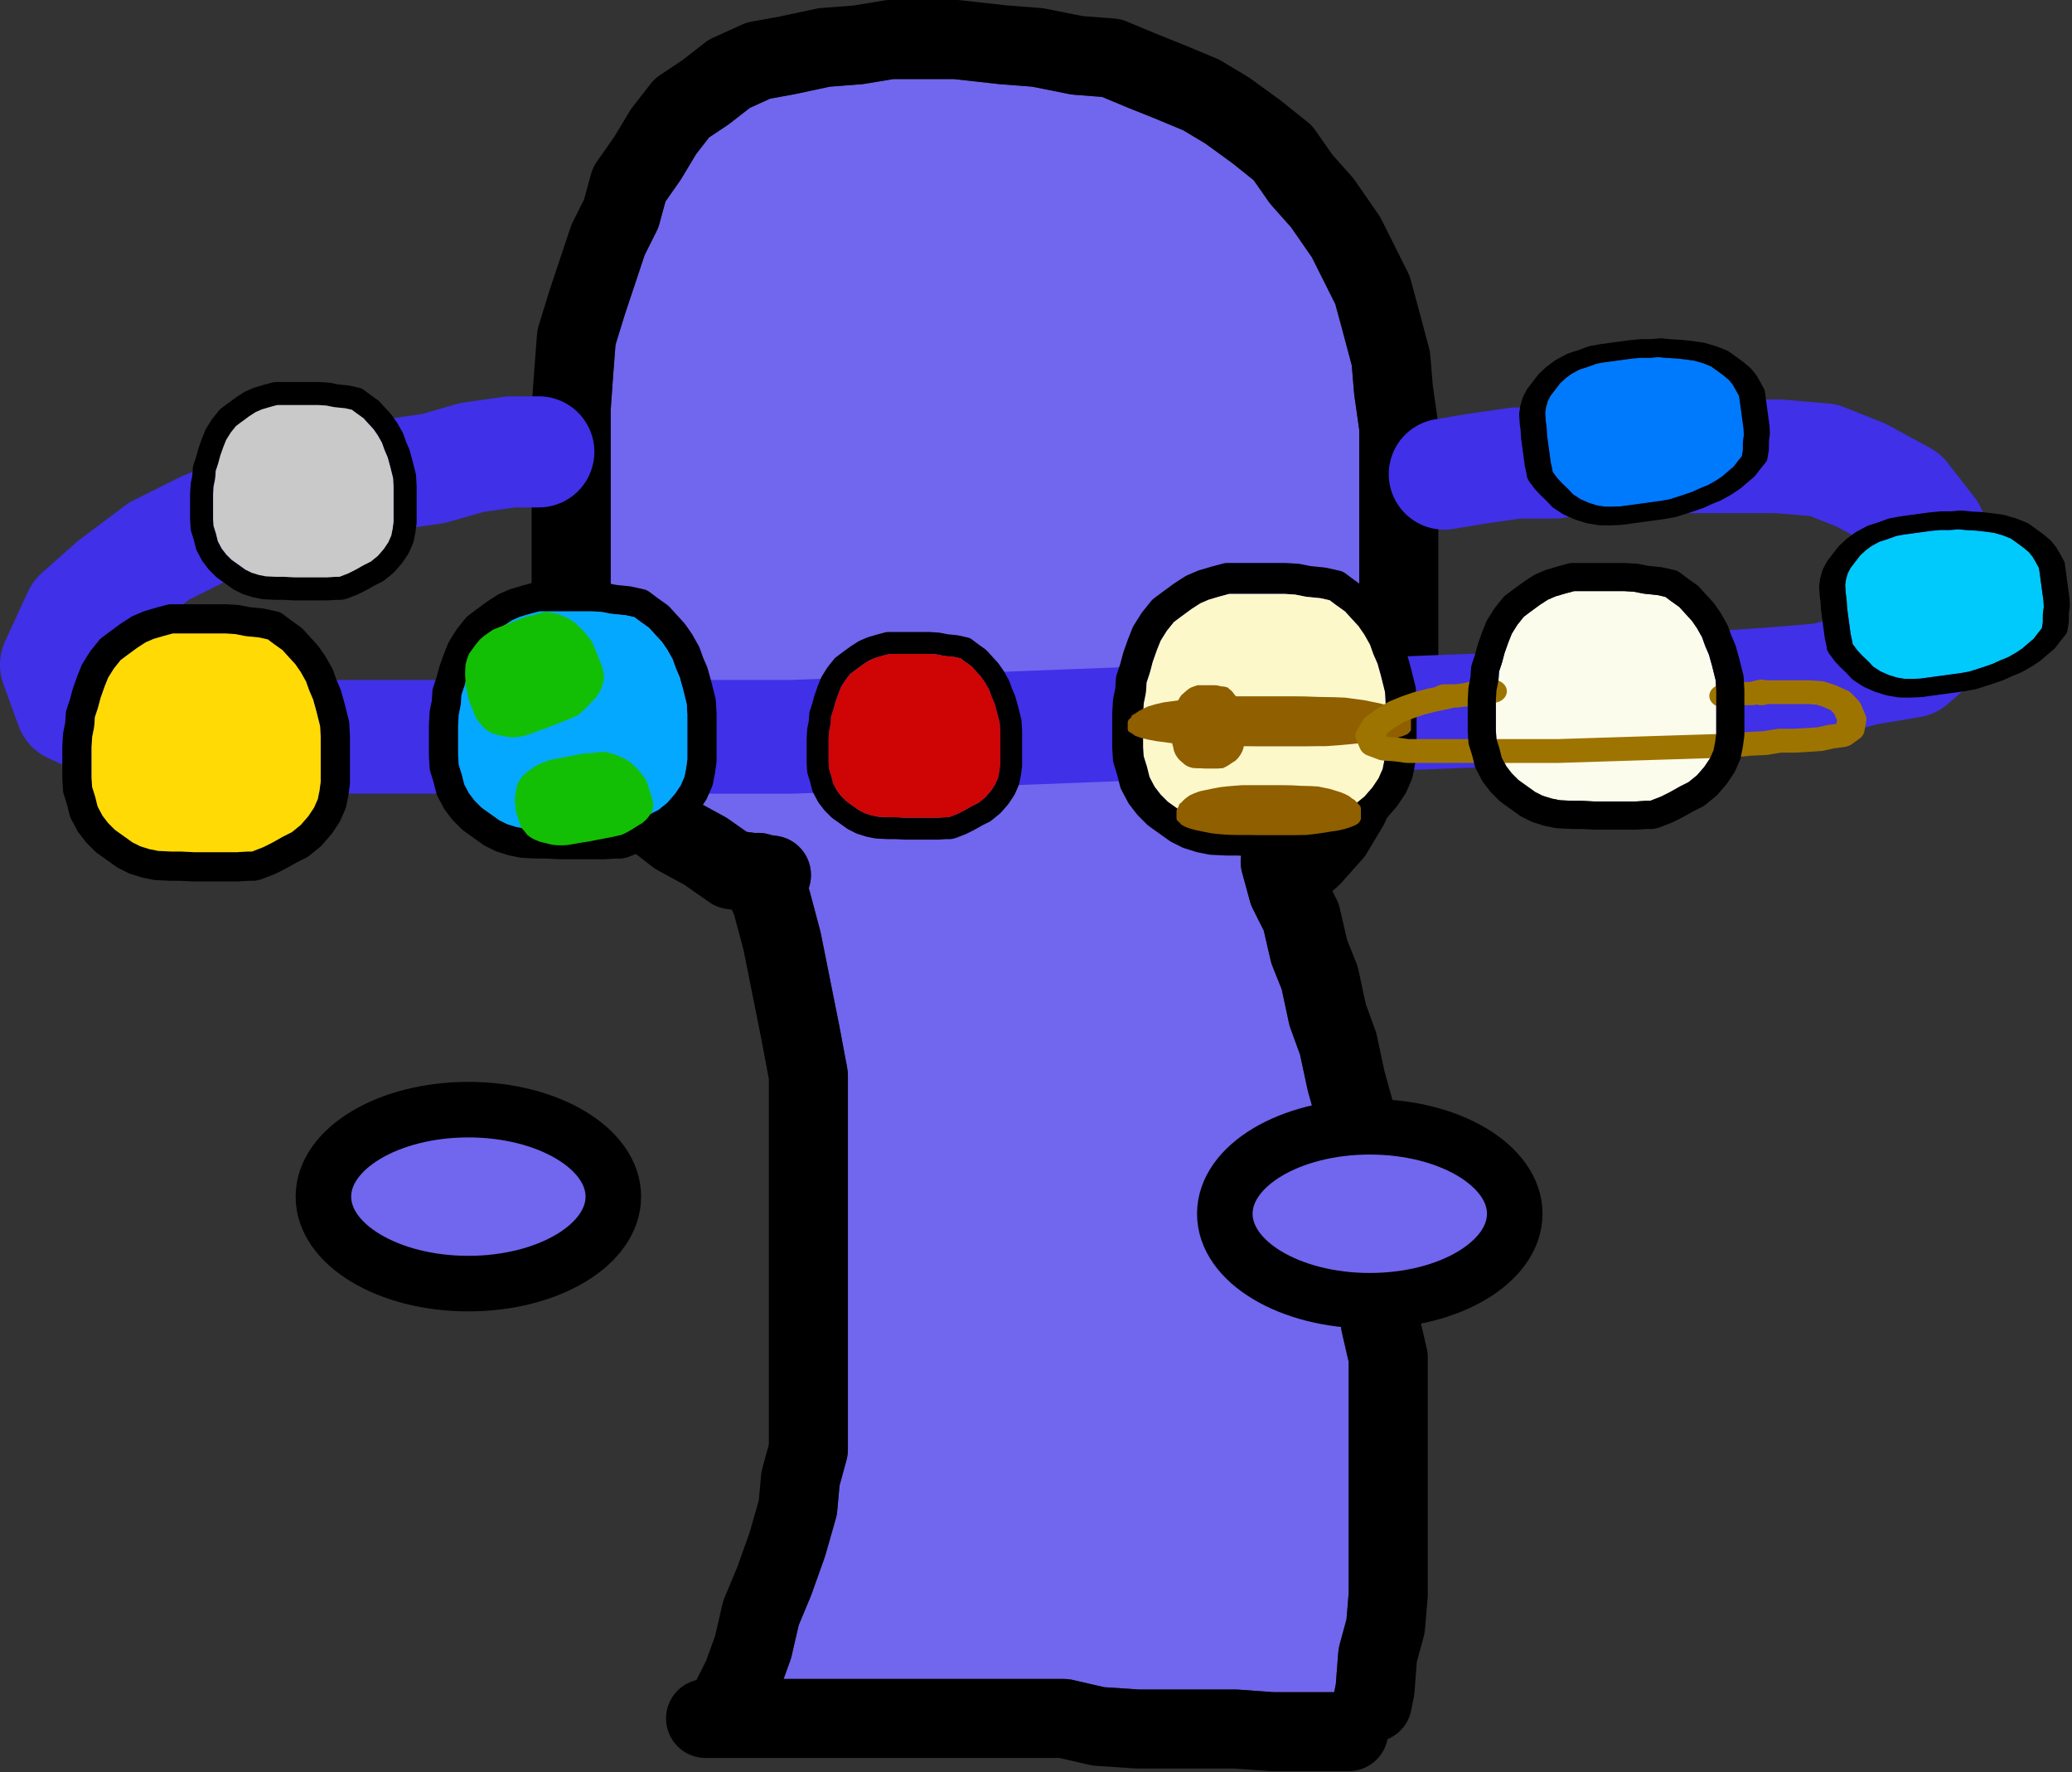
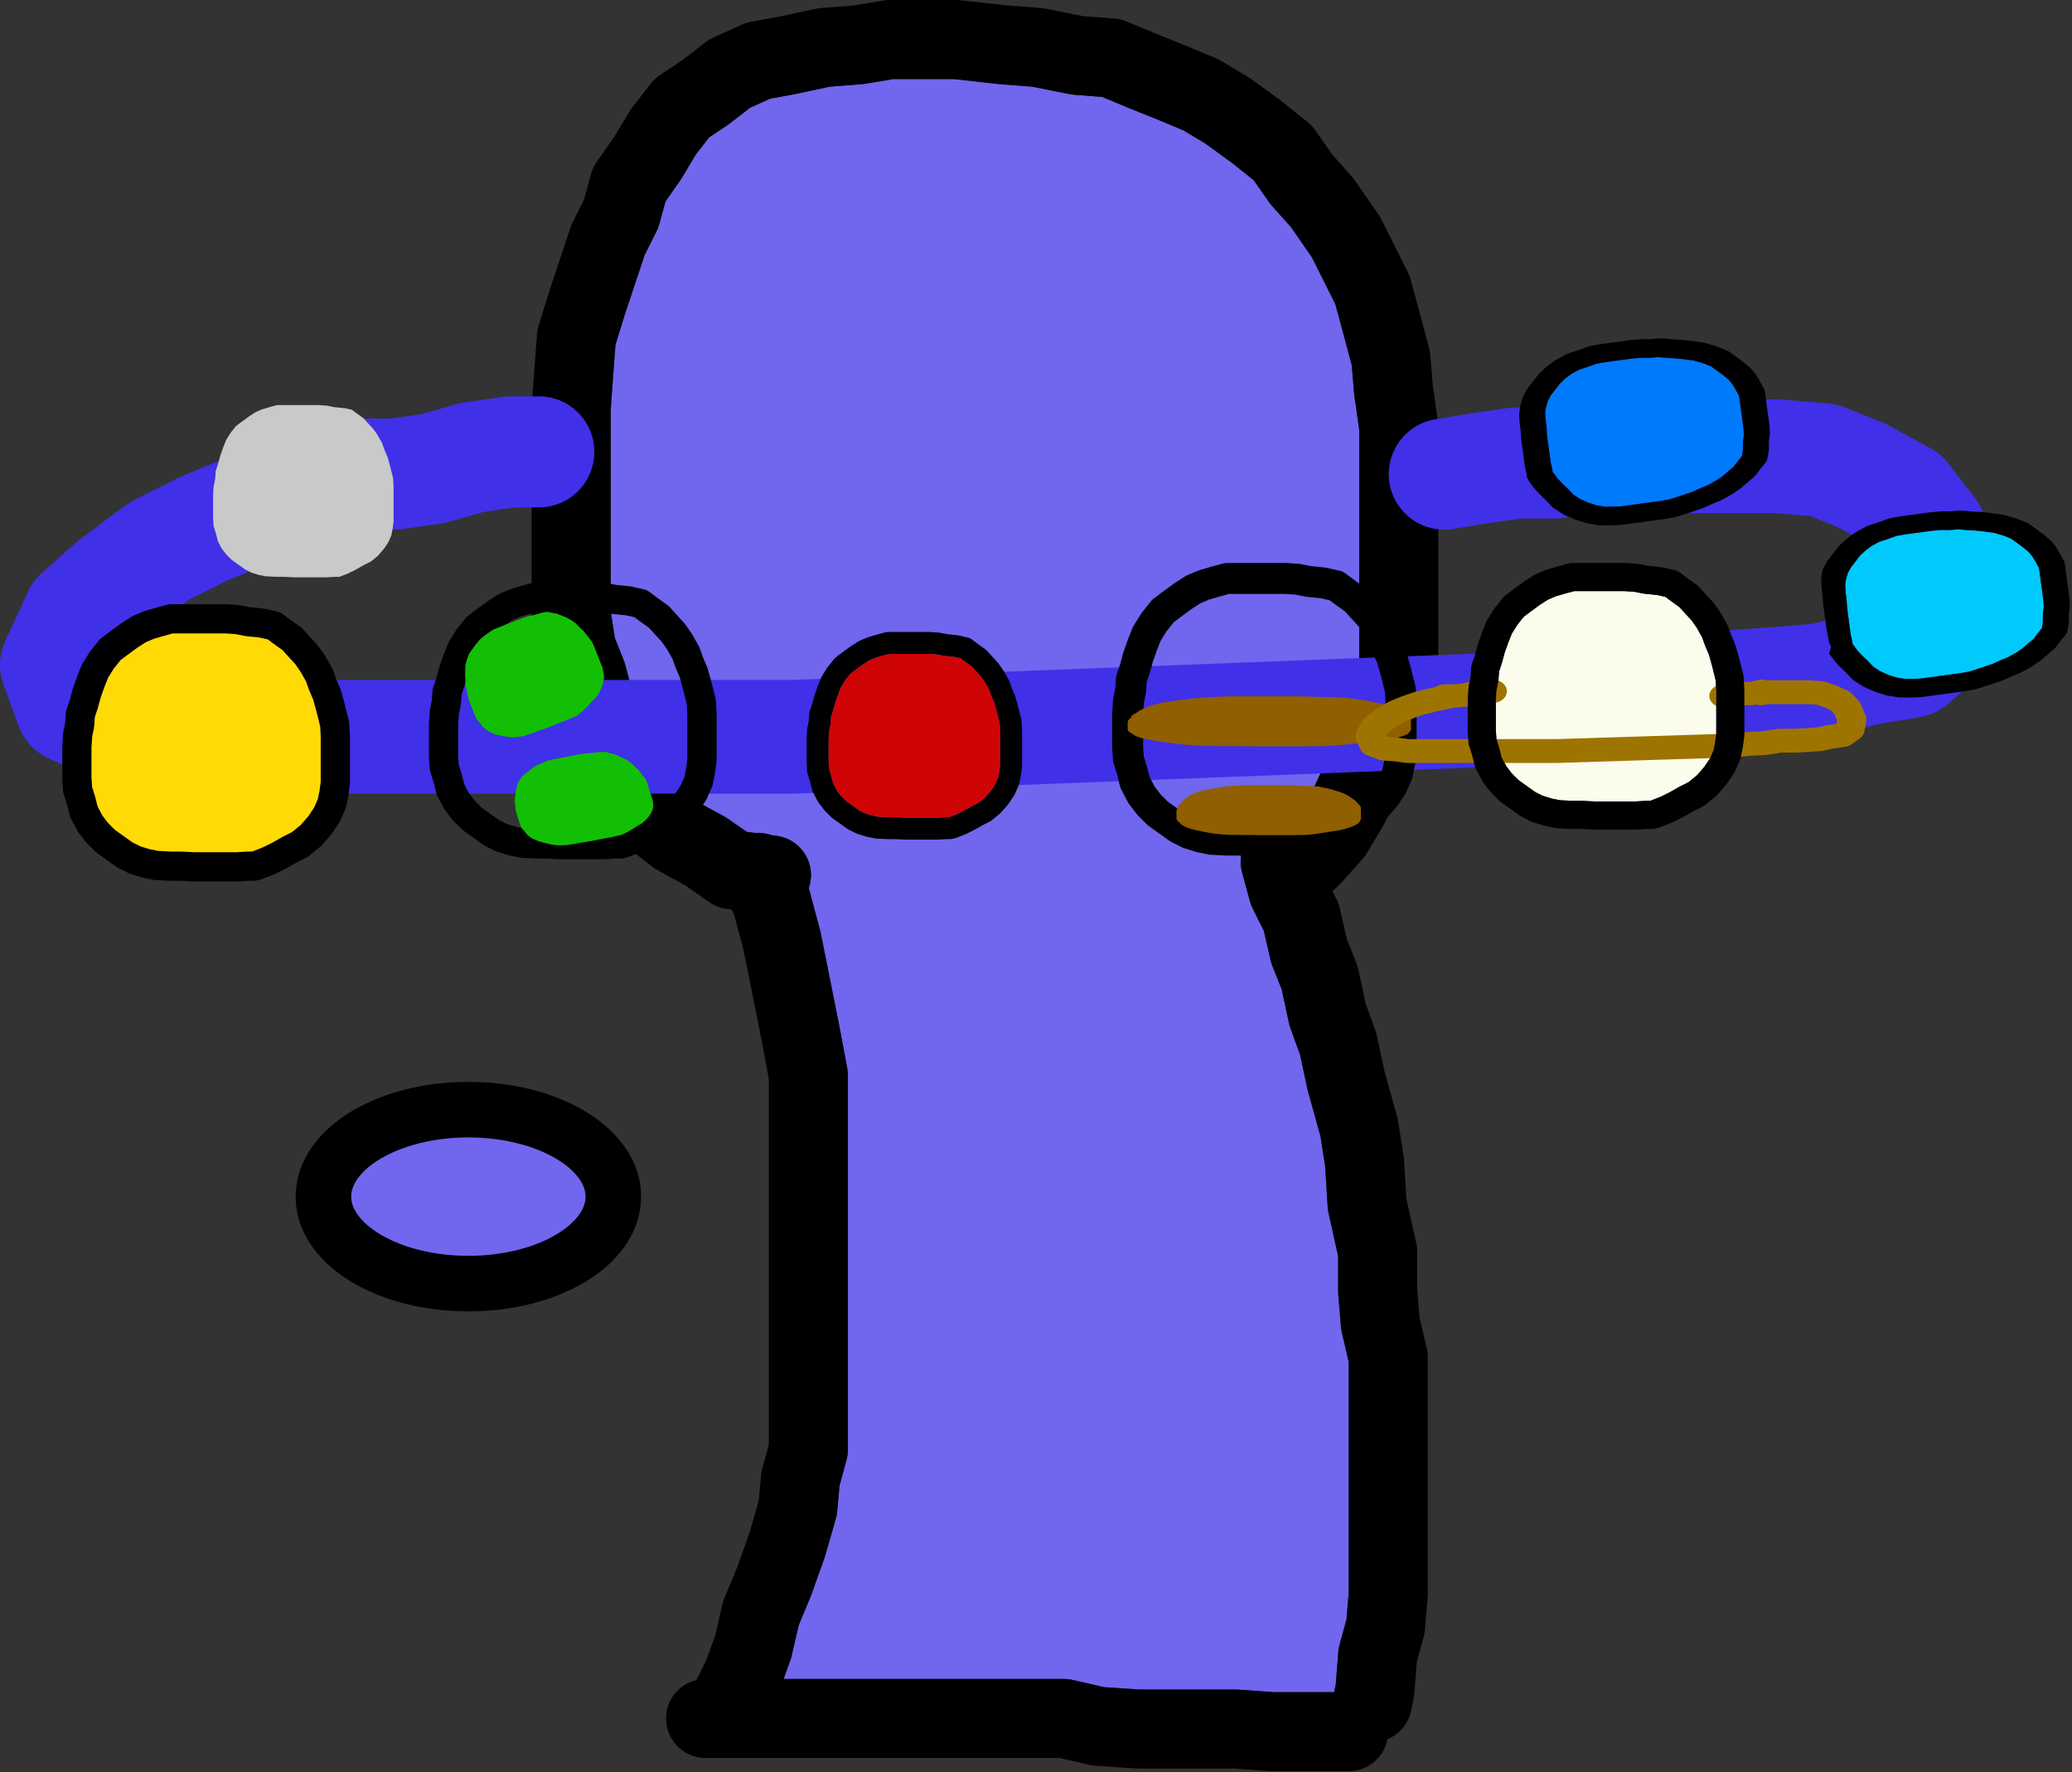
<svg xmlns="http://www.w3.org/2000/svg" xml:space="preserve" viewBox="0 0 373 319">
  <rect x="0" y="0" width="373" height="319" fill="#333333" stroke="none" />
  <path d="M145.86,302.242c0.086,-0.002 0.173,-0.002 0.26,0h5.908c0.086,-0.002 0.173,-0.002 0.26,0h5.908c0.086,-0.002 0.173,-0.002 0.26,0h6.857c0.086,-0.002 0.173,-0.002 0.26,0h6.383c0.086,-0.002 0.173,-0.002 0.26,0h5.908c0.086,-0.002 0.173,-0.002 0.26,0h5.908c0.086,-0.002 0.173,-0.002 0.26,0h6.857c0.452,-0.008 0.912,0.027 1.374,0.108c0.142,0.025 0.281,0.054 0.419,0.087l5.556,1.282l6.311,0.421h4.844c0.086,-0.002 0.173,-0.002 0.26,0h6.383c0.086,-0.002 0.173,-0.002 0.26,0h5.434c0.24,-0.004 0.482,0.003 0.726,0.024l6.309,0.451h5.776c0.086,-0.002 0.173,-0.002 0.26,0h4.862l0.29,-1.449l0.434,-5.646c0.017,-0.26 0.048,-0.522 0.094,-0.784c0.043,-0.247 0.099,-0.488 0.166,-0.723l1.228,-4.502l0.396,-4.748v-5.259c-0.002,-0.086 -0.002,-0.173 0,-0.26v-4.959c-0.002,-0.086 -0.002,-0.173 0,-0.26v-6.383c-0.002,-0.086 -0.002,-0.173 0,-0.26v-5.434c-0.002,-0.086 -0.002,-0.173 0,-0.26v-6.383c-0.002,-0.086 -0.002,-0.173 0,-0.26v-6.857c-0.002,-0.086 -0.002,-0.173 0,-0.26v-4.762l-1.206,-5.224c-0.109,-0.427 -0.179,-0.867 -0.206,-1.315l-0.448,-5.381c-0.03,-0.288 -0.043,-0.579 -0.038,-0.874v-6.214l-1.694,-7.622c-0.112,-0.454 -0.18,-0.924 -0.199,-1.402l-0.445,-7.125l-0.836,-5.434l-2.22,-7.992c-0.071,-0.235 -0.13,-0.475 -0.176,-0.718l-1.286,-6.001l-1.688,-4.642c-0.151,-0.393 -0.268,-0.8 -0.347,-1.219l-1.262,-5.89l-1.632,-4.08c-0.176,-0.419 -0.312,-0.856 -0.405,-1.306l-1.196,-5.183l-1.96,-3.921c-0.248,-0.483 -0.443,-0.997 -0.576,-1.53l-1.339,-4.909c-0.191,-0.643 -0.294,-1.325 -0.294,-2.03c0,-3.931 3.186,-7.117 7.117,-7.117c0.519,0 1.024,0.055 1.511,0.161l2.217,-2.495l2.307,-3.845l2.588,-5.608l2.185,-5.682l2.266,-7.706c0.003,-0.011 0.006,-0.023 0.01,-0.034l1.149,-4.213v-4.602c-0.002,-0.086 -0.002,-0.173 0,-0.26v-6.857c-0.002,-0.086 -0.002,-0.173 0,-0.26v-5.908c-0.002,-0.086 -0.002,-0.173 0,-0.26v-4.959c-0.002,-0.086 -0.002,-0.173 0,-0.26v-4.959c-0.002,-0.086 -0.002,-0.173 0,-0.26v-5.908c-0.002,-0.086 -0.002,-0.173 0,-0.26v-6.49l-0.854,-5.977c-0.04,-0.241 -0.068,-0.485 -0.083,-0.732l-0.409,-4.911l-1.696,-6.36c-0.025,-0.086 -0.048,-0.173 -0.07,-0.26l-1.196,-4.386l-2.024,-4.048c-0.024,-0.047 -0.048,-0.095 -0.072,-0.143l-2.108,-4.216l-3.737,-5.398l-3.464,-3.897c-0.2,-0.221 -0.386,-0.454 -0.557,-0.698l-2.735,-3.907l-3.819,-3.055l-4.832,-3.515l-4.03,-2.418l-5.085,-2.119c-0.059,-0.023 -0.117,-0.047 -0.175,-0.071l-4.48,-1.792c-0.122,-0.046 -0.243,-0.095 -0.362,-0.148l-4.498,-1.874l-4.936,-0.38c-0.26,-0.017 -0.522,-0.048 -0.784,-0.094c-0.062,-0.011 -0.124,-0.023 -0.186,-0.035l-6.67,-1.334l-5.646,-0.434c-0.129,-0.008 -0.258,-0.02 -0.387,-0.036l-8.096,-0.9h-5.161c-0.086,0.002 -0.173,0.002 -0.26,0h-5.458l-4.949,0.825c-0.307,0.059 -0.62,0.097 -0.938,0.115l-5.541,0.426l-6.017,1.289c-0.177,0.042 -0.357,0.078 -0.539,0.107l-4.187,0.761l-3.653,1.66l-3.585,2.788c-0.148,0.116 -0.301,0.226 -0.457,0.33l-3.298,2.198l-2.348,3.019l-2.54,4.234c-0.135,0.238 -0.284,0.467 -0.444,0.685l-2.525,3.607l-1.078,3.954c-0.141,0.541 -0.342,1.052 -0.594,1.529l-2.072,4.145l-1.704,5.112c-0.023,0.074 -0.048,0.148 -0.074,0.221l-1.824,5.473c-0.005,0.017 -0.011,0.034 -0.016,0.052l-1.632,5.304l-0.406,5.284c-0.003,0.045 -0.006,0.091 -0.01,0.136l-0.451,6.309v7.2c0.002,0.086 0.002,0.173 0,0.26v5.434c0.002,0.086 0.002,0.173 0,0.26v5.908c0.002,0.086 0.002,0.173 0,0.26v4.959c0.002,0.086 0.002,0.173 0,0.26v4.959c0.002,0.086 0.002,0.173 0,0.26v6.451l0.742,4.825l1.554,3.885c0.144,0.344 0.262,0.701 0.351,1.067l1.818,6.817c0.082,0.284 0.147,0.574 0.194,0.87l0.737,4.055l1.603,3.205l2.87,3.69c0.012,0.015 0.023,0.03 0.035,0.045l2.759,3.547l3.113,2.421l4.569,2.492c0.331,0.171 0.645,0.366 0.941,0.583l3.2,2.24l1.53,0.204c0.183,-0.014 0.368,-0.021 0.554,-0.021c0.843,0 1.651,0.146 2.402,0.415l0.813,0.108c3.534,0.417 6.275,3.422 6.275,7.068c0,0.832 -0.143,1.631 -0.405,2.373c0.08,0.226 0.149,0.457 0.206,0.692l1.818,6.817c0.071,0.244 0.129,0.494 0.174,0.747l3.257,16.284c0.03,0.134 0.056,0.27 0.079,0.407l1.363,7.267c0.109,0.517 0.162,1.051 0.152,1.594v5.434c0.002,0.086 0.002,0.173 0,0.26v5.434c0.002,0.086 0.002,0.173 0,0.26v5.908c0.002,0.086 0.002,0.173 0,0.26v4.959c0.002,0.086 0.002,0.173 0,0.26v6.383c0.002,0.086 0.002,0.173 0,0.26v4.959c0.002,0.086 0.002,0.173 0,0.26v7.332c0.002,0.086 0.002,0.173 0,0.26v5.908c0.002,0.086 0.002,0.173 0,0.26v4.959c0.002,0.086 0.002,0.173 0,0.26v5.434c0.002,0.086 0.002,0.173 0,0.26v7.806c0.008,0.452 -0.027,0.912 -0.108,1.374c-0.043,0.247 -0.099,0.488 -0.166,0.723l-1.235,4.528l-0.41,4.512c-0.018,0.224 -0.047,0.449 -0.086,0.675c-0.049,0.278 -0.114,0.55 -0.193,0.814l-1.848,6.47c-0.06,0.22 -0.13,0.435 -0.209,0.644l-2.287,6.403c-0.069,0.204 -0.146,0.403 -0.232,0.597l-2.083,4.998l-1.279,5.541c-0.077,0.347 -0.179,0.682 -0.303,1.005l-1.139,3.132z" data-paper-data="{&quot;guideItem&quot;:null,&quot;selected&quot;:false,&quot;orgPath&quot;:null}" fill="#7166ee" fill-rule="nonzero" stroke="none" stroke-width="1" stroke-linecap="butt" stroke-linejoin="miter" stroke-miterlimit="10" stroke-dasharray="" stroke-dashoffset="0" font-family="none" font-weight="none" font-size="none" text-anchor="none" style="mix-blend-mode: normal" />
  <path d="M119.902,309.359c0,-3.364 2.333,-6.182 5.47,-6.925l1.742,-3.483l1.61,-4.426l1.316,-5.702c0.103,-0.462 0.25,-0.904 0.434,-1.322l2.242,-5.382l2.233,-6.252l1.651,-5.777l0.406,-4.469c0.018,-0.224 0.047,-0.449 0.086,-0.675c0.043,-0.247 0.099,-0.488 0.166,-0.723l1.149,-4.213v-6.975c-0.002,-0.086 -0.002,-0.173 0,-0.26v-5.434c-0.002,-0.086 -0.002,-0.173 0,-0.26v-4.959c-0.002,-0.086 -0.002,-0.173 0,-0.26v-5.908c-0.002,-0.086 -0.002,-0.173 0,-0.26v-7.332c-0.002,-0.086 -0.002,-0.173 0,-0.26v-4.959c-0.002,-0.086 -0.002,-0.173 0,-0.26v-6.383c-0.002,-0.086 -0.002,-0.173 0,-0.26v-4.959c-0.002,-0.086 -0.002,-0.173 0,-0.26v-5.908c-0.002,-0.086 -0.002,-0.173 0,-0.26v-5.434c-0.002,-0.086 -0.002,-0.173 0,-0.26v-4.911l-1.271,-6.78c-0.017,-0.08 -0.032,-0.159 -0.046,-0.24l-3.245,-16.223l-1.687,-6.328l-0.42,-0.923l-0.868,-0.116c-0.114,-0.014 -0.227,-0.032 -0.341,-0.052c-1.111,-0.196 -2.116,-0.64 -2.969,-1.265l-4.296,-3.007l-4.727,-2.578c-0.434,-0.224 -0.84,-0.49 -1.213,-0.793l-4.046,-3.147c-0.523,-0.39 -0.987,-0.849 -1.382,-1.36l-3.287,-4.226c-0.012,-0.015 -0.023,-0.03 -0.035,-0.045l-3.287,-4.226c-0.313,-0.399 -0.583,-0.83 -0.805,-1.287l-2.301,-4.602c-0.342,-0.665 -0.581,-1.386 -0.7,-2.14l-0.868,-4.773l-1.714,-6.427l-1.698,-4.245c-0.243,-0.578 -0.41,-1.192 -0.493,-1.827l-0.899,-5.841c-0.079,-0.446 -0.117,-0.903 -0.108,-1.368v-6.857c-0.002,-0.086 -0.002,-0.173 0,-0.26v-4.959c-0.002,-0.086 -0.002,-0.173 0,-0.26v-4.959c-0.002,-0.086 -0.002,-0.173 0,-0.26v-5.908c-0.002,-0.086 -0.002,-0.173 0,-0.26v-5.434c-0.002,-0.086 -0.002,-0.173 0,-0.26v-7.332c-0.004,-0.24 0.003,-0.482 0.024,-0.726l0.462,-6.464c0.004,-0.071 0.009,-0.143 0.016,-0.214l0.461,-5.997c0.017,-0.26 0.048,-0.522 0.094,-0.784c0.058,-0.331 0.139,-0.653 0.24,-0.964l1.837,-5.971c0.036,-0.124 0.075,-0.246 0.118,-0.366l1.824,-5.473c0.023,-0.074 0.048,-0.148 0.074,-0.221l1.824,-5.473c0.13,-0.414 0.296,-0.809 0.494,-1.182l1.983,-3.967l1.219,-4.469c0.231,-0.888 0.624,-1.698 1.141,-2.403l3.091,-4.416l2.633,-4.388c0.193,-0.339 0.412,-0.659 0.654,-0.958l3.147,-4.046c0.492,-0.66 1.094,-1.226 1.773,-1.677l4.042,-2.695l4.041,-3.143c0.473,-0.371 0.991,-0.681 1.543,-0.923l5.041,-2.291c0.603,-0.284 1.248,-0.485 1.919,-0.591l4.894,-0.89c0.035,-0.007 0.07,-0.014 0.106,-0.021l6.324,-1.355c0.407,-0.097 0.826,-0.159 1.253,-0.182l5.704,-0.439l5.22,-0.87c0.473,-0.09 0.96,-0.133 1.455,-0.124h5.908c0.086,-0.002 0.173,-0.002 0.26,0h5.434c0.323,-0.006 0.649,0.01 0.977,0.049l8.368,0.93l5.954,0.458c0.26,0.017 0.522,0.048 0.784,0.094c0.062,0.011 0.124,0.023 0.186,0.035l6.67,1.334l5.646,0.434c0.26,0.017 0.522,0.048 0.784,0.094c0.579,0.102 1.129,0.271 1.644,0.499l5.422,2.259c0.059,0.023 0.117,0.047 0.175,0.071l4.48,1.792c0.122,0.046 0.243,0.095 0.362,0.148l5.422,2.259c0.421,0.165 0.82,0.368 1.194,0.605l4.462,2.677c0.274,0.156 0.536,0.329 0.785,0.518l4.975,3.618c0.169,0.117 0.332,0.242 0.489,0.372l4.529,3.623c0.578,0.445 1.083,0.974 1.497,1.566l3.084,4.406l3.476,3.91c0.209,0.231 0.403,0.475 0.58,0.731l4.267,6.163c0.208,0.301 0.394,0.617 0.554,0.947l2.301,4.602c0.024,0.047 0.048,0.095 0.072,0.143l2.301,4.602c0.248,0.483 0.443,0.997 0.576,1.53l1.342,4.922c0.033,0.112 0.063,0.224 0.091,0.337l1.818,6.817c0.144,0.497 0.235,1.013 0.267,1.54l0.444,5.333l0.896,6.271c0.07,0.422 0.103,0.854 0.095,1.293v6.857c0.002,0.086 0.002,0.173 0,0.26v5.908c0.002,0.086 0.002,0.173 0,0.26v4.959c0.002,0.086 0.002,0.173 0,0.26v4.959c0.002,0.086 0.002,0.173 0,0.26v5.908c0.002,0.086 0.002,0.173 0,0.26v6.857c0.002,0.086 0.002,0.173 0,0.26v5.434c0.008,0.452 -0.027,0.912 -0.108,1.374c-0.043,0.247 -0.099,0.488 -0.166,0.723l-1.381,5.062c-0.027,0.103 -0.056,0.205 -0.087,0.306l-2.319,7.883c-0.073,0.262 -0.161,0.518 -0.262,0.765l-2.274,5.911c-0.087,0.239 -0.185,0.471 -0.295,0.696l-2.715,5.883c-0.146,0.335 -0.315,0.654 -0.507,0.958l-2.677,4.462c-0.267,0.469 -0.584,0.902 -0.944,1.293l-3.638,4.092c-0.223,0.259 -0.463,0.501 -0.719,0.724l-0.971,0.863l0.721,1.442c0.292,0.567 0.508,1.175 0.639,1.809l1.263,5.474l1.653,4.133c0.19,0.453 0.334,0.928 0.427,1.417l1.286,6.001l1.688,4.642c0.151,0.393 0.268,0.8 0.347,1.219l1.344,6.272l2.276,8.193c0.11,0.366 0.192,0.743 0.242,1.128l0.899,5.841c0.055,0.311 0.09,0.628 0.103,0.948l0.431,6.889l1.742,7.841c0.145,0.587 0.215,1.198 0.204,1.821v6.7l0.407,4.888l1.273,5.515c0.154,0.603 0.23,1.233 0.218,1.876v5.434c0.002,0.086 0.002,0.173 0,0.26v6.857c0.002,0.086 0.002,0.173 0,0.26v6.383c0.002,0.086 0.002,0.173 0,0.26v5.434c0.002,0.086 0.002,0.173 0,0.26v6.383c0.002,0.086 0.002,0.173 0,0.26v4.959c0.002,0.086 0.002,0.173 0,0.26v5.434c0.005,0.265 -0.005,0.533 -0.031,0.802l-0.461,5.532c-0.018,0.244 -0.048,0.488 -0.091,0.734c-0.043,0.247 -0.099,0.488 -0.166,0.723l-1.222,4.48l-0.415,5.4c-0.017,0.26 -0.048,0.522 -0.094,0.784c-0.011,0.062 -0.023,0.124 -0.035,0.186l-0.465,2.327c-0.476,2.421 -2.135,4.321 -4.267,5.204c-0.667,3.43 -3.707,5.819 -7.108,5.757h-2.113c-0.086,0.002 -0.173,0.002 -0.26,0h-4.959c-0.086,0.002 -0.173,0.002 -0.26,0h-5.908c-0.24,0.004 -0.482,-0.003 -0.726,-0.024l-6.309,-0.451h-5.302c-0.086,0.002 -0.173,0.002 -0.26,0h-6.383c-0.086,0.002 -0.173,0.002 -0.26,0h-4.959c-0.23,0.004 -0.462,-0.003 -0.696,-0.021l-6.932,-0.462c-0.286,-0.015 -0.574,-0.048 -0.864,-0.099c-0.142,-0.025 -0.281,-0.054 -0.419,-0.087l-5.323,-1.228h-6.168c-0.086,0.002 -0.173,0.002 -0.26,0h-5.908c-0.086,0.002 -0.173,0.002 -0.26,0h-5.908c-0.086,0.002 -0.173,0.002 -0.26,0h-6.383c-0.086,0.002 -0.173,0.002 -0.26,0h-6.857c-0.086,0.002 -0.173,0.002 -0.26,0h-5.908c-0.086,0.002 -0.173,0.002 -0.26,0h-5.908c-0.086,0.002 -0.173,0.002 -0.26,0h-6.383c-0.086,0.002 -0.173,0.002 -0.26,0h-5.434c-0.086,0.002 -0.173,0.002 -0.26,0h-6.521c-3.931,0 -7.117,-3.186 -7.117,-7.117zM145.86,302.242c0.086,-0.002 0.173,-0.002 0.26,0h5.908c0.086,-0.002 0.173,-0.002 0.26,0h5.908c0.086,-0.002 0.173,-0.002 0.26,0h6.857c0.086,-0.002 0.173,-0.002 0.26,0h6.383c0.086,-0.002 0.173,-0.002 0.26,0h5.908c0.086,-0.002 0.173,-0.002 0.26,0h5.908c0.086,-0.002 0.173,-0.002 0.26,0h6.857c0.452,-0.008 0.912,0.027 1.374,0.108c0.142,0.025 0.281,0.054 0.419,0.087l5.556,1.282l6.311,0.421h4.844c0.086,-0.002 0.173,-0.002 0.26,0h6.383c0.086,-0.002 0.173,-0.002 0.26,0h5.434c0.24,-0.004 0.482,0.003 0.726,0.024l6.309,0.451h5.776c0.086,-0.002 0.173,-0.002 0.26,0h4.862l0.29,-1.449l0.434,-5.646c0.017,-0.26 0.048,-0.522 0.094,-0.784c0.043,-0.247 0.099,-0.488 0.166,-0.723l1.228,-4.502l0.396,-4.748v-5.259c-0.002,-0.086 -0.002,-0.173 0,-0.26v-4.959c-0.002,-0.086 -0.002,-0.173 0,-0.26v-6.383c-0.002,-0.086 -0.002,-0.173 0,-0.26v-5.434c-0.002,-0.086 -0.002,-0.173 0,-0.26v-6.383c-0.002,-0.086 -0.002,-0.173 0,-0.26v-6.857c-0.002,-0.086 -0.002,-0.173 0,-0.26v-4.762l-1.206,-5.224c-0.109,-0.427 -0.179,-0.867 -0.206,-1.315l-0.448,-5.381c-0.03,-0.288 -0.043,-0.579 -0.038,-0.874v-6.214l-1.694,-7.622c-0.112,-0.454 -0.18,-0.924 -0.199,-1.402l-0.445,-7.125l-0.836,-5.434l-2.22,-7.992c-0.071,-0.235 -0.13,-0.475 -0.176,-0.718l-1.286,-6.001l-1.688,-4.642c-0.151,-0.393 -0.268,-0.8 -0.347,-1.219l-1.262,-5.89l-1.632,-4.08c-0.176,-0.419 -0.312,-0.856 -0.405,-1.306l-1.196,-5.183l-1.96,-3.921c-0.248,-0.483 -0.443,-0.997 -0.576,-1.53l-1.339,-4.909c-0.191,-0.643 -0.294,-1.325 -0.294,-2.03c0,-3.931 3.186,-7.117 7.117,-7.117c0.519,0 1.024,0.055 1.511,0.161l2.217,-2.495l2.307,-3.845l2.588,-5.608l2.185,-5.682l2.266,-7.706c0.003,-0.011 0.006,-0.023 0.01,-0.034l1.149,-4.213v-4.602c-0.002,-0.086 -0.002,-0.173 0,-0.26v-6.857c-0.002,-0.086 -0.002,-0.173 0,-0.26v-5.908c-0.002,-0.086 -0.002,-0.173 0,-0.26v-4.959c-0.002,-0.086 -0.002,-0.173 0,-0.26v-4.959c-0.002,-0.086 -0.002,-0.173 0,-0.26v-5.908c-0.002,-0.086 -0.002,-0.173 0,-0.26v-6.49l-0.854,-5.977c-0.04,-0.241 -0.068,-0.485 -0.083,-0.732l-0.409,-4.911l-1.696,-6.36c-0.025,-0.086 -0.048,-0.173 -0.07,-0.26l-1.196,-4.386l-2.024,-4.048c-0.024,-0.047 -0.048,-0.095 -0.072,-0.143l-2.108,-4.216l-3.737,-5.398l-3.464,-3.897c-0.2,-0.221 -0.386,-0.454 -0.557,-0.698l-2.735,-3.907l-3.819,-3.055l-4.832,-3.515l-4.03,-2.418l-5.085,-2.119c-0.059,-0.023 -0.117,-0.047 -0.175,-0.071l-4.48,-1.792c-0.122,-0.046 -0.243,-0.095 -0.362,-0.148l-4.498,-1.874l-4.936,-0.38c-0.26,-0.017 -0.522,-0.048 -0.784,-0.094c-0.062,-0.011 -0.124,-0.023 -0.186,-0.035l-6.67,-1.334l-5.646,-0.434c-0.129,-0.008 -0.258,-0.02 -0.387,-0.036l-8.096,-0.9h-5.161c-0.086,0.002 -0.173,0.002 -0.26,0h-5.458l-4.949,0.825c-0.307,0.059 -0.62,0.097 -0.938,0.115l-5.541,0.426l-6.017,1.289c-0.177,0.042 -0.357,0.078 -0.539,0.107l-4.187,0.761l-3.653,1.66l-3.585,2.788c-0.148,0.116 -0.301,0.226 -0.457,0.33l-3.298,2.198l-2.348,3.019l-2.54,4.234c-0.135,0.238 -0.284,0.467 -0.444,0.685l-2.525,3.607l-1.078,3.954c-0.141,0.541 -0.342,1.052 -0.594,1.529l-2.072,4.145l-1.704,5.112c-0.023,0.074 -0.048,0.148 -0.074,0.221l-1.824,5.473c-0.005,0.017 -0.011,0.034 -0.016,0.052l-1.632,5.304l-0.406,5.284c-0.003,0.045 -0.006,0.091 -0.01,0.136l-0.451,6.309v7.2c0.002,0.086 0.002,0.173 0,0.26v5.434c0.002,0.086 0.002,0.173 0,0.26v5.908c0.002,0.086 0.002,0.173 0,0.26v4.959c0.002,0.086 0.002,0.173 0,0.26v4.959c0.002,0.086 0.002,0.173 0,0.26v6.451l0.742,4.825l1.554,3.885c0.144,0.344 0.262,0.701 0.351,1.067l1.818,6.817c0.082,0.284 0.147,0.574 0.194,0.87l0.737,4.055l1.603,3.205l2.87,3.69c0.012,0.015 0.023,0.03 0.035,0.045l2.759,3.547l3.113,2.421l4.569,2.492c0.331,0.171 0.645,0.366 0.941,0.583l3.2,2.24l1.53,0.204c0.183,-0.014 0.368,-0.021 0.554,-0.021c0.843,0 1.651,0.146 2.402,0.415l0.813,0.108c3.534,0.417 6.275,3.422 6.275,7.068c0,0.832 -0.143,1.631 -0.405,2.373c0.08,0.226 0.149,0.457 0.206,0.692l1.818,6.817c0.071,0.244 0.129,0.494 0.174,0.747l3.257,16.284c0.03,0.134 0.056,0.27 0.079,0.407l1.363,7.267c0.109,0.517 0.162,1.051 0.152,1.594v5.434c0.002,0.086 0.002,0.173 0,0.26v5.434c0.002,0.086 0.002,0.173 0,0.26v5.908c0.002,0.086 0.002,0.173 0,0.26v4.959c0.002,0.086 0.002,0.173 0,0.26v6.383c0.002,0.086 0.002,0.173 0,0.26v4.959c0.002,0.086 0.002,0.173 0,0.26v7.332c0.002,0.086 0.002,0.173 0,0.26v5.908c0.002,0.086 0.002,0.173 0,0.26v4.959c0.002,0.086 0.002,0.173 0,0.26v5.434c0.002,0.086 0.002,0.173 0,0.26v7.806c0.008,0.452 -0.027,0.912 -0.108,1.374c-0.043,0.247 -0.099,0.488 -0.166,0.723l-1.235,4.528l-0.41,4.512c-0.018,0.224 -0.047,0.449 -0.086,0.675c-0.049,0.278 -0.114,0.55 -0.193,0.814l-1.848,6.47c-0.06,0.22 -0.13,0.435 -0.209,0.644l-2.287,6.403c-0.069,0.204 -0.146,0.403 -0.232,0.597l-2.083,4.998l-1.279,5.541c-0.077,0.347 -0.179,0.682 -0.303,1.005l-1.139,3.132z" data-paper-data="{&quot;isBrushItem&quot;:true,&quot;selected&quot;:false}" fill="#000000" fill-rule="nonzero" stroke="none" stroke-width="1" stroke-linecap="butt" stroke-linejoin="miter" stroke-miterlimit="10" stroke-dasharray="" stroke-dashoffset="0" font-family="none" font-weight="none" font-size="none" text-anchor="none" style="mix-blend-mode: normal" />
  <path d="M58.22,215.413c0,-8.648 11.684,-15.658 26.096,-15.658c14.413,0 26.096,7.01 26.096,15.658c0,8.648 -11.684,15.658 -26.096,15.658c-14.413,0 -26.096,-7.01 -26.096,-15.658z" data-paper-data="{&quot;segments&quot;:[{&quot;info&quot;:[&quot;Segment&quot;,[1243.66406,766.9375],[0,12.15026],[0,-12.15026]],&quot;selected&quot;:false,&quot;view&quot;:null},{&quot;info&quot;:[&quot;Segment&quot;,[1280.33073,744.9375],[-20.25044,0],[20.25044,0]],&quot;selected&quot;:false,&quot;view&quot;:null},{&quot;info&quot;:[&quot;Segment&quot;,[1316.9974,766.9375],[0,-12.15026],[0,12.15026]],&quot;selected&quot;:false,&quot;view&quot;:null},{&quot;info&quot;:[&quot;Segment&quot;,[1280.33073,788.9375],[20.25044,0],[-20.25044,0]],&quot;selected&quot;:false,&quot;view&quot;:null}],&quot;guideItem&quot;:null,&quot;selected&quot;:false}" fill="#7166ee" fill-rule="nonzero" stroke="#000000" stroke-width="10" stroke-linecap="butt" stroke-linejoin="miter" stroke-miterlimit="10" stroke-dasharray="" stroke-dashoffset="0" font-family="none" font-weight="none" font-size="none" text-anchor="none" style="mix-blend-mode: normal" />
-   <path d="M220.491,218.497c0,-8.648 11.684,-15.658 26.096,-15.658c14.413,0 26.096,7.01 26.096,15.658c0,8.648 -11.684,15.658 -26.096,15.658c-14.413,0 -26.096,-7.01 -26.096,-15.658z" data-paper-data="{&quot;segments&quot;:[{&quot;info&quot;:[&quot;Segment&quot;,[1243.66406,766.9375],[0,12.15026],[0,-12.15026]],&quot;selected&quot;:false,&quot;view&quot;:null},{&quot;info&quot;:[&quot;Segment&quot;,[1280.33073,744.9375],[-20.25044,0],[20.25044,0]],&quot;selected&quot;:false,&quot;view&quot;:null},{&quot;info&quot;:[&quot;Segment&quot;,[1316.9974,766.9375],[0,-12.15026],[0,12.15026]],&quot;selected&quot;:false,&quot;view&quot;:null},{&quot;info&quot;:[&quot;Segment&quot;,[1280.33073,788.9375],[20.25044,0],[-20.25044,0]],&quot;selected&quot;:false,&quot;view&quot;:null}],&quot;guideItem&quot;:null,&quot;selected&quot;:false}" fill="#7166ee" fill-rule="nonzero" stroke="#000000" stroke-width="10" stroke-linecap="butt" stroke-linejoin="miter" stroke-miterlimit="10" stroke-dasharray="" stroke-dashoffset="0" font-family="none" font-weight="none" font-size="none" text-anchor="none" style="mix-blend-mode: normal" />
  <path d="M287,71.347c1.155,0 2.264,0.196 3.297,0.556h5.674c0.124,-0.002 0.249,-0.002 0.374,0h7.133c0.124,-0.002 0.249,-0.002 0.374,0h7.133c0.124,-0.002 0.249,-0.002 0.374,0h8.498c0.381,-0.007 0.766,0.007 1.154,0.044l7.956,0.663c0.35,0.025 0.703,0.069 1.056,0.131c0.78,0.138 1.524,0.36 2.224,0.657l6.443,2.577c0.52,0.196 1.018,0.432 1.49,0.704l7.089,3.867c1.348,0.695 2.505,1.673 3.409,2.845l4.727,6.078c0.718,0.916 1.28,1.952 1.654,3.064l3.284,9.196c0.607,1.606 0.818,3.385 0.534,5.197l-1.355,8.808c-0.013,0.086 -0.027,0.171 -0.042,0.257c-0.427,2.421 -1.672,4.491 -3.4,5.978l-5.33,4.664c-1.487,1.323 -3.348,2.206 -5.362,2.493l-7.443,1.241l-6.8,1.854c-0.731,0.216 -1.491,0.353 -2.269,0.4l-7.739,0.645c-0.188,0.02 -0.377,0.035 -0.567,0.044l-9.111,0.651c-0.374,0.035 -0.752,0.049 -1.133,0.042h-9.73l-9.013,1.803c-0.6,0.135 -1.217,0.216 -1.844,0.239l-11.057,0.65l-10.349,1.294c-0.431,0.064 -0.869,0.101 -1.311,0.109l-21.496,0.827c-0.138,0.008 -0.277,0.014 -0.417,0.016l-101.87,3.918c-0.26,0.015 -0.523,0.021 -0.787,0.016h-7.815c-0.124,0.002 -0.249,0.002 -0.374,0h-13.275c-0.124,0.002 -0.249,0.002 -0.374,0h-11.91c-0.124,0.002 -0.249,0.002 -0.374,0h-18.734c-0.124,0.002 -0.249,0.002 -0.374,0h-7.815c-0.124,0.002 -0.249,0.002 -0.374,0h-7.815c-0.124,0.002 -0.249,0.002 -0.374,0h-7.815c-0.124,0.002 -0.249,0.002 -0.374,0h-8.498c-0.124,0.002 -0.249,0.002 -0.374,0h-7.815c-0.124,0.002 -0.249,0.002 -0.374,0h-10.545c-0.623,0.011 -1.257,-0.034 -1.894,-0.141l-7.763,-1.294l-7.642,-0.637c-0.35,-0.025 -0.703,-0.069 -1.056,-0.131c-0.948,-0.167 -1.842,-0.46 -2.669,-0.858l-7.098,-3.226c-2.691,-1.152 -4.724,-3.398 -5.649,-6.095l-2.602,-7.155c-0.645,-1.677 -0.856,-3.545 -0.521,-5.443c0.171,-0.969 0.473,-1.882 0.884,-2.723l3.905,-8.461c0.613,-1.41 1.527,-2.637 2.649,-3.617l6.004,-5.337c0.241,-0.218 0.492,-0.424 0.752,-0.619l8.147,-6.11c0.53,-0.4 1.099,-0.748 1.697,-1.039l7.983,-3.992c0.291,-0.15 0.589,-0.285 0.894,-0.407l7.892,-3.288c0.413,-0.18 0.839,-0.333 1.275,-0.457l8.47,-2.606c0.31,-0.102 0.626,-0.19 0.947,-0.263l4.815,-1.204c1.752,-1.512 4.034,-2.426 6.529,-2.426h7.289l5.62,-0.803l6.146,-1.756c0.569,-0.176 1.157,-0.302 1.758,-0.373l6.541,-0.934c0.593,-0.099 1.2,-0.145 1.816,-0.134h4.635c0.635,-0.012 1.281,0.037 1.931,0.152c5.439,0.959 9.071,6.146 8.112,11.585c-0.866,4.914 -5.183,8.352 -10.019,8.264h-4.118l-5.62,0.803l-6.146,1.756c-0.569,0.176 -1.157,0.302 -1.758,0.373l-6.541,0.934c-0.593,0.099 -1.2,0.145 -1.816,0.134h-1.332c-0.748,0.384 -1.55,0.678 -2.391,0.869l-10.445,2.611l-8.138,2.504l-7.408,3.087l-7.048,3.524l-7.11,5.332l-4.226,3.756l-1.275,2.762l1.638,0.744l6.291,0.524c0.323,0.023 0.648,0.062 0.973,0.117l7.341,1.224h9.873c0.124,-0.002 0.249,-0.002 0.374,0h7.815c0.124,-0.002 0.249,-0.002 0.374,0h8.498c0.124,-0.002 0.249,-0.002 0.374,0h7.815c0.124,-0.002 0.249,-0.002 0.374,0h7.815c0.124,-0.002 0.249,-0.002 0.374,0h7.815c0.124,-0.002 0.249,-0.002 0.374,0h18.734c0.124,-0.002 0.249,-0.002 0.374,0h11.91c0.124,-0.002 0.249,-0.002 0.374,0h13.275c0.124,-0.002 0.249,-0.002 0.374,0h7.815c0.001,-0 0.003,-0 0.004,-0l101.87,-3.918c0.138,-0.008 0.277,-0.014 0.417,-0.016l21.275,-0.818l10.245,-1.281c0.367,-0.054 0.738,-0.089 1.114,-0.103l10.683,-0.628l9.31,-1.862c0.78,-0.175 1.588,-0.26 2.412,-0.245h10.379l8.96,-0.64c0.109,-0.01 0.218,-0.019 0.327,-0.025l7.034,-0.586l6.393,-1.743c0.473,-0.14 0.958,-0.247 1.453,-0.317l5.085,-0.848l0.461,-0.404l0.403,-2.622l-1.989,-5.569l-2.461,-3.164l-5.102,-2.783l-4.835,-1.934l-6.237,-0.52h-8.247c-0.124,0.002 -0.249,0.002 -0.374,0h-7.133c-0.124,0.002 -0.249,0.002 -0.374,0h-7.133c-0.124,0.002 -0.249,0.002 -0.374,0h-4.689c-0.568,0.271 -1.166,0.491 -1.787,0.652c-1.082,0.282 -2.225,0.385 -3.389,0.282c-0.9,-0.078 -1.767,-0.275 -2.583,-0.575l-0.601,0.172c-0.991,0.306 -2.041,0.461 -3.116,0.441h-6.118l-6.065,0.866c-0.077,0.013 -0.154,0.025 -0.231,0.036l-5.541,0.924c-1.16,0.221 -2.378,0.24 -3.61,0.022c-5.439,-0.959 -9.071,-6.146 -8.112,-11.585c0.77,-4.369 4.268,-7.571 8.434,-8.166l5.541,-0.924c0.227,-0.043 0.456,-0.079 0.687,-0.106l6.541,-0.934c0.593,-0.099 1.2,-0.145 1.816,-0.134h5.429l5.431,-1.552c0.938,-0.291 1.935,-0.448 2.969,-0.448z" data-paper-data="{&quot;isBrushItem&quot;:true,&quot;guideItem&quot;:null,&quot;selected&quot;:false}" fill="#4030e8" fill-rule="nonzero" stroke="none" stroke-width="1" stroke-linecap="butt" stroke-linejoin="miter" stroke-miterlimit="10" stroke-dasharray="" stroke-dashoffset="0" font-family="none" font-weight="none" font-size="none" text-anchor="none" style="mix-blend-mode: normal" />
-   <path d="M62.563,107.72l1.698,-0.66c0.088,-0.032 0.173,-0.07 0.255,-0.113l1.298,-0.649c0.059,-0.028 0.117,-0.059 0.173,-0.092l1.494,-0.84l1.296,-0.648c0.164,-0.077 0.315,-0.175 0.451,-0.29l1.519,-1.234c0.11,-0.086 0.211,-0.183 0.302,-0.289l1.262,-1.456c0.063,-0.071 0.12,-0.146 0.172,-0.225l0.983,-1.475c0.074,-0.111 0.138,-0.228 0.189,-0.352l0.667,-1.524c0.072,-0.158 0.124,-0.325 0.155,-0.498l0.277,-1.387c0.017,-0.074 0.029,-0.15 0.038,-0.226l0.185,-1.386c0.018,-0.117 0.027,-0.236 0.025,-0.357v-1.406c0,-0.025 0,-0.05 0,-0.076v-1.899c0,-0.025 0,-0.05 0,-0.076v-1.504c0,-0.025 0,-0.05 0,-0.076v-1.406c0.001,-0.06 -0,-0.121 -0.005,-0.182l-0.096,-1.719c-0.004,-0.092 -0.014,-0.184 -0.03,-0.277c-0.01,-0.055 -0.022,-0.11 -0.036,-0.163l-0.583,-2.333c-0.008,-0.032 -0.016,-0.063 -0.025,-0.095l-0.48,-1.73c-0.03,-0.113 -0.069,-0.222 -0.116,-0.325l-0.549,-1.282l-0.461,-1.289c-0.047,-0.139 -0.108,-0.271 -0.181,-0.394l-0.841,-1.496c-0.045,-0.085 -0.096,-0.165 -0.151,-0.242l-0.837,-1.209c-0.067,-0.101 -0.142,-0.195 -0.224,-0.282l-1.042,-1.137c-0.013,-0.014 -0.026,-0.029 -0.039,-0.043l-0.943,-1.037c-0.106,-0.12 -0.225,-0.227 -0.354,-0.319l-1.362,-0.973l-1.161,-0.871c-0.248,-0.187 -0.536,-0.318 -0.846,-0.379l-1.685,-0.374c-0.109,-0.027 -0.221,-0.045 -0.334,-0.054l-1.829,-0.183l-1.335,-0.267c-0.119,-0.027 -0.242,-0.043 -0.366,-0.048l-1.491,-0.093c-0.07,-0.006 -0.14,-0.008 -0.211,-0.007h-1.504c-0.025,-0 -0.05,-0 -0.076,0h-1.406c-0.025,-0 -0.05,-0 -0.076,0h-1.406c-0.025,-0 -0.05,-0 -0.076,0h-1.406c-0.025,-0 -0.05,-0 -0.076,0h-1.702c-0.132,-0.002 -0.266,0.008 -0.4,0.032c-0.067,0.012 -0.134,0.027 -0.198,0.045l-1.438,0.383c-0.034,0.009 -0.067,0.018 -0.099,0.028l-1.625,0.478c-0.103,0.029 -0.203,0.065 -0.298,0.108l-1.302,0.558c-0.136,0.055 -0.264,0.123 -0.382,0.203l-1.303,0.838c-0.062,0.038 -0.122,0.079 -0.179,0.123l-1.411,1.035c-0.03,0.021 -0.059,0.042 -0.087,0.065l-1.116,0.837c-0.158,0.113 -0.298,0.247 -0.417,0.398l-1.172,1.465c-0.055,0.068 -0.105,0.139 -0.151,0.213l-0.978,1.565c-0.073,0.116 -0.135,0.24 -0.185,0.369l-0.567,1.417c-0.02,0.049 -0.039,0.098 -0.056,0.149l-0.567,1.605c-0.029,0.077 -0.053,0.155 -0.073,0.236l-0.367,1.375l-0.461,1.384c-0.067,0.19 -0.108,0.391 -0.117,0.598l-0.087,1.303l-0.26,1.302c-0.027,0.122 -0.044,0.247 -0.048,0.374l-0.094,1.591c-0.005,0.067 -0.008,0.135 -0.006,0.203v1.406c-0,0.025 -0,0.05 0,0.076v1.406c-0,0.025 -0,0.05 0,0.076v1.406c-0.001,0.065 0.001,0.13 0.006,0.195l0.095,1.524c0.004,0.086 0.014,0.174 0.029,0.261c0.018,0.1 0.042,0.197 0.073,0.29l0.466,1.491l0.376,1.505c0.045,0.188 0.115,0.365 0.206,0.527l0.844,1.594c0.066,0.132 0.145,0.255 0.236,0.368l0.936,1.217c0.067,0.091 0.141,0.176 0.222,0.255l1.147,1.147c0.087,0.089 0.182,0.17 0.283,0.242l1.38,0.986c0.001,0.001 0.002,0.001 0.003,0.002l1.38,0.986c0.095,0.068 0.196,0.128 0.302,0.179l1.341,0.67c0.118,0.061 0.242,0.11 0.37,0.147l1.499,0.469c0.097,0.032 0.196,0.058 0.298,0.076l1.387,0.277c0.127,0.029 0.258,0.045 0.391,0.049l1.888,0.094c0.061,0.004 0.122,0.006 0.184,0.005h1.391l1.776,0.093c0.063,0.005 0.126,0.006 0.19,0.005h1.504c0.025,0 0.05,0 0.076,0h1.406c0.025,0 0.05,0 0.076,0h1.504c0.025,0 0.05,0 0.076,0h1.406c0.065,0.001 0.13,-0.001 0.195,-0.006l1.49,-0.093h0.685c0.132,0.002 0.266,-0.008 0.4,-0.032c0.117,-0.021 0.23,-0.051 0.338,-0.089c0.172,-0.025 0.337,-0.071 0.492,-0.136zM70.682,95.194l-0.239,1.196l-0.528,1.208l-0.814,1.22l-1.079,1.245l-1.263,1.026l-1.137,0.569c-0.059,0.028 -0.117,0.059 -0.173,0.092l-1.494,0.84l-1.251,0.626l-1.579,0.614h-0.502c-0.065,-0.001 -0.13,0.001 -0.195,0.006l-1.49,0.093h-1.376c-0.025,-0 -0.05,-0 -0.076,0h-1.504c-0.025,-0 -0.05,-0 -0.076,0h-1.406c-0.025,-0 -0.05,-0 -0.076,0h-1.49l-1.776,-0.093c-0.063,-0.005 -0.126,-0.006 -0.19,-0.005h-1.394l-1.77,-0.089l-1.224,-0.245l-1.316,-0.411l-1.088,-0.544l-1.249,-0.892c-0.001,-0.001 -0.002,-0.001 -0.003,-0.002l-1.242,-0.887l-0.968,-0.968l-0.798,-1.038l-0.689,-1.301l-0.33,-1.319c-0.013,-0.056 -0.029,-0.11 -0.047,-0.164l-0.409,-1.309l-0.079,-1.265v-1.376c0,-0.025 0,-0.05 0,-0.076v-1.406c0,-0.025 0,-0.05 0,-0.076v-1.385l0.087,-1.474l0.259,-1.294c0.026,-0.117 0.042,-0.236 0.048,-0.358l0.078,-1.173l0.397,-1.192c0.024,-0.066 0.044,-0.134 0.061,-0.203l0.362,-1.357l0.551,-1.561l0.508,-1.27l0.825,-1.321l0.945,-1.182l0.939,-0.704c0.017,-0.013 0.035,-0.025 0.052,-0.038l1.396,-1.024l1.183,-0.761l1.11,-0.476l1.535,-0.451l1.193,-0.318h1.465c0.025,0 0.05,0 0.076,0h1.406c0.025,0 0.05,0 0.076,0h1.406c0.025,0 0.05,0 0.076,0h1.406c0.025,0 0.05,0 0.076,0h1.48l1.375,0.086l1.297,0.259c0.095,0.021 0.193,0.036 0.292,0.044l1.807,0.181l1.22,0.271l0.823,0.617c0.015,0.011 0.03,0.022 0.045,0.033l1.201,0.858l0.815,0.896c0.016,0.019 0.033,0.037 0.05,0.055l0.97,1.058l0.753,1.088l0.755,1.342l0.423,1.184c0.022,0.066 0.048,0.131 0.076,0.194l0.52,1.213l0.449,1.618l0.538,2.153l0.085,1.523v1.383c-0,0.025 -0,0.05 0,0.076v1.504c-0,0.025 -0,0.05 0,0.076v1.899c-0,0.025 -0,0.05 0,0.076v1.308z" data-paper-data="{&quot;isBrushItem&quot;:true,&quot;selected&quot;:false}" fill="#000000" fill-rule="nonzero" stroke="none" stroke-width="1" stroke-linecap="butt" stroke-linejoin="miter" stroke-miterlimit="10" stroke-dasharray="" stroke-dashoffset="0" font-family="none" font-weight="none" font-size="none" text-anchor="none" style="mix-blend-mode: normal" />
  <path d="M70.682,95.194l-0.239,1.196l-0.528,1.208l-0.814,1.22l-1.079,1.245l-1.263,1.026l-1.137,0.569c-0.059,0.028 -0.117,0.059 -0.173,0.092l-1.494,0.84l-1.251,0.626l-1.579,0.614h-0.502c-0.065,-0.001 -0.13,0.001 -0.195,0.006l-1.49,0.093h-1.376c-0.025,-0 -0.05,-0 -0.076,0h-1.504c-0.025,-0 -0.05,-0 -0.076,0h-1.406c-0.025,-0 -0.05,-0 -0.076,0h-1.49l-1.776,-0.093c-0.063,-0.005 -0.126,-0.006 -0.19,-0.005h-1.394l-1.77,-0.089l-1.224,-0.245l-1.316,-0.411l-1.088,-0.544l-1.249,-0.892c-0.001,-0.001 -0.002,-0.001 -0.003,-0.002l-1.242,-0.887l-0.968,-0.968l-0.798,-1.038l-0.689,-1.301l-0.33,-1.319c-0.013,-0.056 -0.029,-0.11 -0.047,-0.164l-0.409,-1.309l-0.079,-1.265v-1.376c0,-0.025 0,-0.05 0,-0.076v-1.406c0,-0.025 0,-0.05 0,-0.076v-1.385l0.087,-1.474l0.259,-1.294c0.026,-0.117 0.042,-0.236 0.048,-0.358l0.078,-1.173l0.397,-1.192c0.024,-0.066 0.044,-0.134 0.061,-0.203l0.362,-1.357l0.551,-1.561l0.508,-1.27l0.825,-1.321l0.945,-1.182l0.939,-0.704c0.017,-0.013 0.035,-0.025 0.052,-0.038l1.396,-1.024l1.183,-0.761l1.11,-0.476l1.535,-0.451l1.193,-0.318h1.465c0.025,0 0.05,0 0.076,0h1.406c0.025,0 0.05,0 0.076,0h1.406c0.025,0 0.05,0 0.076,0h1.406c0.025,0 0.05,0 0.076,0h1.48l1.375,0.086l1.297,0.259c0.095,0.021 0.193,0.036 0.292,0.044l1.807,0.181l1.22,0.271l0.823,0.617c0.015,0.011 0.03,0.022 0.045,0.033l1.201,0.858l0.815,0.896c0.016,0.019 0.033,0.037 0.05,0.055l0.97,1.058l0.753,1.088l0.755,1.342l0.423,1.184c0.022,0.066 0.048,0.131 0.076,0.194l0.52,1.213l0.449,1.618l0.538,2.153l0.085,1.523v1.383c-0,0.025 -0,0.05 0,0.076v1.504c-0,0.025 -0,0.05 0,0.076v1.899c-0,0.025 -0,0.05 0,0.076v1.308z" data-paper-data="{&quot;guideItem&quot;:null,&quot;selected&quot;:false,&quot;orgPath&quot;:null}" fill="#c9c9c9" fill-rule="nonzero" stroke="none" stroke-width="1" stroke-linecap="butt" stroke-linejoin="miter" stroke-miterlimit="10" stroke-dasharray="" stroke-dashoffset="0" font-family="none" font-weight="none" font-size="none" text-anchor="none" style="mix-blend-mode: normal" />
  <path d="M47.209,158.225l2.155,-0.838c0.112,-0.041 0.22,-0.089 0.323,-0.144l1.648,-0.824c0.075,-0.036 0.149,-0.074 0.22,-0.117l1.897,-1.067l1.645,-0.823c0.208,-0.098 0.401,-0.223 0.573,-0.368l1.928,-1.567c0.14,-0.11 0.268,-0.233 0.383,-0.367l1.602,-1.849c0.079,-0.09 0.152,-0.185 0.219,-0.285l1.249,-1.873c0.094,-0.14 0.175,-0.29 0.24,-0.446l0.847,-1.935c0.091,-0.2 0.157,-0.412 0.196,-0.632l0.352,-1.762c0.021,-0.094 0.037,-0.19 0.048,-0.287l0.235,-1.76c0.023,-0.148 0.034,-0.3 0.031,-0.454v-1.785c0.001,-0.032 0.001,-0.064 0,-0.096v-2.412c0.001,-0.032 0.001,-0.064 0,-0.096v-1.91c0.001,-0.032 0.001,-0.064 0,-0.096v-1.785c0.001,-0.076 -0.001,-0.153 -0.006,-0.231l-0.121,-2.183c-0.005,-0.116 -0.017,-0.234 -0.038,-0.351c-0.012,-0.07 -0.027,-0.14 -0.045,-0.207l-0.741,-2.962c-0.01,-0.041 -0.02,-0.081 -0.032,-0.12l-0.61,-2.196c-0.038,-0.143 -0.087,-0.281 -0.147,-0.413l-0.697,-1.627l-0.585,-1.637c-0.06,-0.177 -0.137,-0.344 -0.23,-0.5l-1.068,-1.899c-0.057,-0.107 -0.121,-0.21 -0.192,-0.307l-1.063,-1.535c-0.085,-0.128 -0.18,-0.248 -0.284,-0.358l-1.323,-1.443c-0.016,-0.018 -0.033,-0.036 -0.049,-0.054l-1.197,-1.317c-0.134,-0.152 -0.285,-0.288 -0.45,-0.406l-1.729,-1.235l-1.474,-1.106c-0.314,-0.237 -0.681,-0.404 -1.074,-0.482l-2.14,-0.475c-0.138,-0.034 -0.28,-0.057 -0.424,-0.068l-2.322,-0.232l-1.696,-0.339c-0.151,-0.034 -0.307,-0.055 -0.465,-0.061l-1.894,-0.118c-0.088,-0.007 -0.178,-0.01 -0.268,-0.009h-1.91c-0.032,-0.001 -0.064,-0.001 -0.096,0h-1.785c-0.032,-0.001 -0.064,-0.001 -0.096,0h-1.785c-0.032,-0.001 -0.064,-0.001 -0.096,0h-1.785c-0.032,-0.001 -0.064,-0.001 -0.096,0h-2.161c-0.167,-0.003 -0.337,0.01 -0.508,0.04c-0.086,0.015 -0.17,0.034 -0.252,0.057l-1.825,0.487c-0.043,0.011 -0.085,0.023 -0.126,0.036l-2.064,0.607c-0.131,0.037 -0.257,0.083 -0.378,0.138l-1.653,0.708c-0.172,0.07 -0.335,0.156 -0.485,0.258l-1.655,1.064c-0.079,0.048 -0.155,0.1 -0.228,0.156l-1.791,1.314c-0.038,0.026 -0.075,0.054 -0.111,0.082l-1.417,1.063c-0.2,0.144 -0.378,0.314 -0.529,0.505l-1.488,1.86c-0.07,0.086 -0.134,0.176 -0.192,0.27l-1.242,1.988c-0.093,0.148 -0.172,0.305 -0.234,0.469l-0.72,1.8c-0.026,0.062 -0.05,0.125 -0.071,0.189l-0.719,2.038c-0.036,0.097 -0.067,0.197 -0.092,0.299l-0.466,1.746l-0.586,1.758c-0.086,0.241 -0.137,0.496 -0.148,0.759l-0.11,1.654l-0.331,1.653c-0.035,0.154 -0.056,0.313 -0.062,0.474l-0.119,2.02c-0.007,0.085 -0.01,0.171 -0.008,0.258v1.785c-0.001,0.032 -0.001,0.064 0,0.096v1.785c-0.001,0.032 -0.001,0.064 0,0.096v1.785c-0.002,0.082 0.001,0.164 0.007,0.247l0.121,1.936c0.005,0.11 0.018,0.22 0.037,0.332c0.022,0.127 0.053,0.25 0.093,0.369l0.592,1.893l0.478,1.911c0.057,0.239 0.146,0.463 0.261,0.669l1.071,2.024c0.084,0.167 0.184,0.324 0.299,0.467l1.189,1.546c0.085,0.116 0.18,0.224 0.282,0.323l1.456,1.456c0.11,0.113 0.231,0.216 0.359,0.308l1.752,1.252c0.001,0.001 0.002,0.002 0.003,0.002l1.752,1.252c0.121,0.086 0.249,0.163 0.383,0.228l1.702,0.851c0.15,0.077 0.307,0.14 0.47,0.187l1.904,0.595c0.123,0.041 0.249,0.073 0.378,0.096l1.762,0.352c0.161,0.036 0.327,0.057 0.496,0.062l2.398,0.12c0.077,0.005 0.155,0.008 0.234,0.006h1.767l2.256,0.119c0.08,0.006 0.16,0.008 0.241,0.007h1.91c0.032,0.001 0.064,0.001 0.096,0h1.785c0.032,0.001 0.064,0.001 0.096,0h1.91c0.032,0.001 0.064,0.001 0.096,0h1.785c0.082,0.002 0.164,-0.001 0.247,-0.007l1.892,-0.118h0.87c0.167,0.003 0.337,-0.01 0.508,-0.04c0.149,-0.026 0.292,-0.064 0.43,-0.113c0.218,-0.032 0.428,-0.091 0.625,-0.173zM57.517,142.32l-0.304,1.518l-0.671,1.533l-1.033,1.55l-1.37,1.581l-1.603,1.303l-1.444,0.722c-0.075,0.036 -0.149,0.074 -0.22,0.117l-1.897,1.067l-1.589,0.794l-2.005,0.78h-0.637c-0.082,-0.002 -0.164,0.001 -0.247,0.007l-1.892,0.118h-1.747c-0.032,-0.001 -0.064,-0.001 -0.096,0h-1.91c-0.032,-0.001 -0.064,-0.001 -0.096,0h-1.785c-0.032,-0.001 -0.064,-0.001 -0.096,0h-1.892l-2.256,-0.119c-0.08,-0.006 -0.16,-0.008 -0.241,-0.007h-1.77l-2.248,-0.112l-1.554,-0.311l-1.671,-0.522l-1.381,-0.69l-1.586,-1.133c-0.001,-0.001 -0.002,-0.002 -0.003,-0.002l-1.577,-1.126l-1.23,-1.23l-1.014,-1.318l-0.874,-1.652l-0.419,-1.675c-0.017,-0.071 -0.037,-0.14 -0.059,-0.208l-0.519,-1.662l-0.1,-1.607v-1.747c0.001,-0.032 0.001,-0.064 0,-0.096v-1.785c0.001,-0.032 0.001,-0.064 0,-0.096v-1.758l0.11,-1.872l0.329,-1.643c0.033,-0.148 0.054,-0.3 0.061,-0.455l0.099,-1.489l0.505,-1.514c0.03,-0.084 0.056,-0.17 0.077,-0.258l0.46,-1.723l0.7,-1.983l0.645,-1.612l1.048,-1.677l1.2,-1.5l1.192,-0.894c0.022,-0.016 0.044,-0.032 0.066,-0.049l1.772,-1.3l1.503,-0.966l1.409,-0.604l1.949,-0.573l1.515,-0.404h1.861c0.032,0.001 0.064,0.001 0.096,0h1.785c0.032,0.001 0.064,0.001 0.096,0h1.785c0.032,0.001 0.064,0.001 0.096,0h1.785c0.032,0.001 0.064,0.001 0.096,0h1.879l1.746,0.109l1.647,0.329c0.121,0.027 0.245,0.046 0.371,0.056l2.294,0.229l1.549,0.344l1.044,0.783c0.019,0.014 0.038,0.028 0.057,0.042l1.525,1.089l1.035,1.138c0.021,0.024 0.042,0.047 0.064,0.07l1.231,1.343l0.956,1.381l0.959,1.704l0.537,1.504c0.028,0.084 0.061,0.166 0.097,0.246l0.66,1.54l0.57,2.054l0.683,2.733l0.107,1.934v1.757c-0.001,0.032 -0.001,0.064 0,0.096v1.91c-0.001,0.032 -0.001,0.064 0,0.096v2.412c-0.001,0.032 -0.001,0.064 0,0.096v1.661z" data-paper-data="{&quot;isBrushItem&quot;:true,&quot;selected&quot;:false}" fill="#000000" fill-rule="nonzero" stroke="none" stroke-width="1" stroke-linecap="butt" stroke-linejoin="miter" stroke-miterlimit="10" stroke-dasharray="" stroke-dashoffset="0" font-family="none" font-weight="none" font-size="none" text-anchor="none" style="mix-blend-mode: normal" />
  <path d="M57.517,142.32l-0.304,1.518l-0.671,1.533l-1.033,1.55l-1.37,1.581l-1.603,1.303l-1.444,0.722c-0.075,0.036 -0.149,0.074 -0.22,0.117l-1.897,1.067l-1.589,0.794l-2.005,0.78h-0.637c-0.082,-0.002 -0.164,0.001 -0.247,0.007l-1.892,0.118h-1.747c-0.032,-0.001 -0.064,-0.001 -0.096,0h-1.91c-0.032,-0.001 -0.064,-0.001 -0.096,0h-1.785c-0.032,-0.001 -0.064,-0.001 -0.096,0h-1.892l-2.256,-0.119c-0.08,-0.006 -0.16,-0.008 -0.241,-0.007h-1.77l-2.248,-0.112l-1.554,-0.311l-1.671,-0.522l-1.381,-0.69l-1.586,-1.133c-0.001,-0.001 -0.002,-0.002 -0.003,-0.002l-1.577,-1.126l-1.23,-1.23l-1.014,-1.318l-0.874,-1.652l-0.419,-1.675c-0.017,-0.071 -0.037,-0.14 -0.059,-0.208l-0.519,-1.662l-0.1,-1.607v-1.747c0.001,-0.032 0.001,-0.064 0,-0.096v-1.785c0.001,-0.032 0.001,-0.064 0,-0.096v-1.758l0.11,-1.872l0.329,-1.643c0.033,-0.148 0.054,-0.3 0.061,-0.455l0.099,-1.489l0.505,-1.514c0.03,-0.084 0.056,-0.17 0.077,-0.258l0.46,-1.723l0.7,-1.983l0.645,-1.612l1.048,-1.677l1.2,-1.5l1.192,-0.894c0.022,-0.016 0.044,-0.032 0.066,-0.049l1.772,-1.3l1.503,-0.966l1.409,-0.604l1.949,-0.573l1.515,-0.404h1.861c0.032,0.001 0.064,0.001 0.096,0h1.785c0.032,0.001 0.064,0.001 0.096,0h1.785c0.032,0.001 0.064,0.001 0.096,0h1.785c0.032,0.001 0.064,0.001 0.096,0h1.879l1.746,0.109l1.647,0.329c0.121,0.027 0.245,0.046 0.371,0.056l2.294,0.229l1.549,0.344l1.044,0.783c0.019,0.014 0.038,0.028 0.057,0.042l1.525,1.089l1.035,1.138c0.021,0.024 0.042,0.047 0.064,0.07l1.231,1.343l0.956,1.381l0.959,1.704l0.537,1.504c0.028,0.084 0.061,0.166 0.097,0.246l0.66,1.54l0.57,2.054l0.683,2.733l0.107,1.934v1.757c-0.001,0.032 -0.001,0.064 0,0.096v1.91c-0.001,0.032 -0.001,0.064 0,0.096v2.412c-0.001,0.032 -0.001,0.064 0,0.096v1.661z" data-paper-data="{&quot;guideItem&quot;:null,&quot;selected&quot;:false,&quot;orgPath&quot;:null}" fill="#ffda05" fill-rule="nonzero" stroke="none" stroke-width="1" stroke-linecap="butt" stroke-linejoin="miter" stroke-miterlimit="10" stroke-dasharray="" stroke-dashoffset="0" font-family="none" font-weight="none" font-size="none" text-anchor="none" style="mix-blend-mode: normal" />
  <path d="M113.209,154.225l2.155,-0.838c0.112,-0.041 0.22,-0.089 0.323,-0.144l1.648,-0.824c0.075,-0.036 0.149,-0.074 0.22,-0.117l1.897,-1.067l1.645,-0.823c0.208,-0.098 0.401,-0.223 0.573,-0.368l1.928,-1.567c0.14,-0.11 0.268,-0.233 0.383,-0.367l1.602,-1.849c0.079,-0.09 0.152,-0.185 0.219,-0.285l1.249,-1.873c0.094,-0.14 0.175,-0.29 0.24,-0.446l0.847,-1.935c0.091,-0.2 0.157,-0.412 0.196,-0.632l0.352,-1.762c0.021,-0.094 0.037,-0.19 0.048,-0.287l0.235,-1.76c0.023,-0.148 0.034,-0.3 0.031,-0.454v-1.785c0.001,-0.032 0.001,-0.064 0,-0.096v-2.412c0.001,-0.032 0.001,-0.064 0,-0.096v-1.91c0.001,-0.032 0.001,-0.064 0,-0.096v-1.785c0.001,-0.076 -0.001,-0.153 -0.006,-0.231l-0.121,-2.183c-0.005,-0.116 -0.017,-0.234 -0.038,-0.351c-0.012,-0.07 -0.027,-0.14 -0.045,-0.207l-0.741,-2.962c-0.01,-0.041 -0.02,-0.081 -0.032,-0.12l-0.61,-2.196c-0.038,-0.143 -0.087,-0.281 -0.147,-0.413l-0.697,-1.627l-0.585,-1.637c-0.06,-0.177 -0.137,-0.344 -0.23,-0.5l-1.068,-1.899c-0.057,-0.107 -0.121,-0.21 -0.192,-0.307l-1.063,-1.535c-0.085,-0.128 -0.18,-0.248 -0.284,-0.358l-1.323,-1.443c-0.016,-0.018 -0.033,-0.036 -0.049,-0.054l-1.197,-1.317c-0.134,-0.152 -0.285,-0.288 -0.45,-0.406l-1.729,-1.235l-1.474,-1.106c-0.314,-0.237 -0.681,-0.404 -1.074,-0.482l-2.14,-0.475c-0.138,-0.034 -0.28,-0.057 -0.424,-0.068l-2.322,-0.232l-1.696,-0.339c-0.151,-0.034 -0.307,-0.055 -0.465,-0.061l-1.894,-0.118c-0.088,-0.007 -0.178,-0.01 -0.268,-0.009h-1.91c-0.032,-0.001 -0.064,-0.001 -0.096,0h-1.785c-0.032,-0.001 -0.064,-0.001 -0.096,0h-1.785c-0.032,-0.001 -0.064,-0.001 -0.096,0h-1.785c-0.032,-0.001 -0.064,-0.001 -0.096,0h-2.161c-0.167,-0.003 -0.337,0.01 -0.508,0.04c-0.086,0.015 -0.17,0.034 -0.252,0.057l-1.825,0.487c-0.043,0.011 -0.085,0.023 -0.126,0.036l-2.064,0.607c-0.131,0.037 -0.257,0.083 -0.378,0.138l-1.653,0.708c-0.172,0.07 -0.335,0.156 -0.485,0.258l-1.655,1.064c-0.079,0.048 -0.155,0.1 -0.228,0.156l-1.791,1.314c-0.038,0.026 -0.075,0.054 -0.111,0.082l-1.417,1.063c-0.2,0.144 -0.378,0.314 -0.529,0.505l-1.488,1.86c-0.07,0.086 -0.134,0.176 -0.192,0.27l-1.242,1.988c-0.093,0.148 -0.172,0.305 -0.234,0.469l-0.72,1.8c-0.026,0.062 -0.05,0.125 -0.071,0.189l-0.719,2.038c-0.036,0.097 -0.067,0.197 -0.092,0.299l-0.466,1.746l-0.586,1.758c-0.086,0.241 -0.137,0.496 -0.148,0.759l-0.11,1.654l-0.331,1.653c-0.035,0.154 -0.056,0.313 -0.062,0.474l-0.119,2.02c-0.007,0.085 -0.01,0.171 -0.008,0.258v1.785c-0.001,0.032 -0.001,0.064 0,0.096v1.785c-0.001,0.032 -0.001,0.064 0,0.096v1.785c-0.002,0.082 0.001,0.164 0.007,0.247l0.121,1.936c0.005,0.11 0.018,0.22 0.037,0.332c0.022,0.127 0.053,0.25 0.093,0.369l0.592,1.893l0.478,1.911c0.057,0.239 0.146,0.463 0.261,0.669l1.071,2.024c0.084,0.167 0.184,0.324 0.299,0.467l1.189,1.546c0.085,0.116 0.18,0.224 0.282,0.323l1.456,1.456c0.11,0.113 0.231,0.216 0.359,0.308l1.752,1.252c0.001,0.001 0.002,0.002 0.003,0.002l1.752,1.252c0.121,0.086 0.249,0.163 0.383,0.228l1.702,0.851c0.15,0.077 0.307,0.14 0.47,0.187l1.904,0.595c0.123,0.041 0.249,0.073 0.378,0.096l1.762,0.352c0.161,0.036 0.327,0.057 0.496,0.062l2.398,0.12c0.077,0.005 0.155,0.008 0.234,0.006h1.767l2.256,0.119c0.08,0.006 0.16,0.008 0.241,0.007h1.91c0.032,0.001 0.064,0.001 0.096,0h1.785c0.032,0.001 0.064,0.001 0.096,0h1.91c0.032,0.001 0.064,0.001 0.096,0h1.785c0.082,0.002 0.164,-0.001 0.247,-0.007l1.892,-0.118h0.87c0.167,0.003 0.337,-0.01 0.508,-0.04c0.149,-0.026 0.292,-0.064 0.43,-0.113c0.218,-0.032 0.428,-0.091 0.625,-0.173zM123.517,138.32l-0.304,1.518l-0.671,1.533l-1.033,1.55l-1.37,1.581l-1.603,1.303l-1.444,0.722c-0.075,0.036 -0.149,0.074 -0.22,0.117l-1.897,1.067l-1.589,0.794l-2.005,0.78h-0.637c-0.082,-0.002 -0.164,0.001 -0.247,0.007l-1.892,0.118h-1.747c-0.032,-0.001 -0.064,-0.001 -0.096,0h-1.91c-0.032,-0.001 -0.064,-0.001 -0.096,0h-1.785c-0.032,-0.001 -0.064,-0.001 -0.096,0h-1.892l-2.256,-0.119c-0.08,-0.006 -0.16,-0.008 -0.241,-0.007h-1.77l-2.248,-0.112l-1.554,-0.311l-1.671,-0.522l-1.381,-0.69l-1.586,-1.133c-0.001,-0.001 -0.002,-0.002 -0.003,-0.002l-1.577,-1.126l-1.23,-1.23l-1.014,-1.318l-0.874,-1.652l-0.419,-1.675c-0.017,-0.071 -0.037,-0.14 -0.059,-0.208l-0.519,-1.662l-0.1,-1.607v-1.747c0.001,-0.032 0.001,-0.064 0,-0.096v-1.785c0.001,-0.032 0.001,-0.064 0,-0.096v-1.758l0.11,-1.872l0.329,-1.643c0.033,-0.148 0.054,-0.3 0.061,-0.455l0.099,-1.489l0.505,-1.514c0.03,-0.084 0.056,-0.17 0.077,-0.258l0.46,-1.723l0.7,-1.983l0.645,-1.612l1.048,-1.677l1.2,-1.5l1.192,-0.894c0.022,-0.016 0.044,-0.032 0.066,-0.049l1.772,-1.3l1.503,-0.966l1.409,-0.604l1.949,-0.573l1.515,-0.404h1.861c0.032,0.001 0.064,0.001 0.096,0h1.785c0.032,0.001 0.064,0.001 0.096,0h1.785c0.032,0.001 0.064,0.001 0.096,0h1.785c0.032,0.001 0.064,0.001 0.096,0h1.879l1.746,0.109l1.647,0.329c0.121,0.027 0.245,0.046 0.371,0.056l2.294,0.229l1.549,0.344l1.044,0.783c0.019,0.014 0.038,0.028 0.057,0.042l1.525,1.089l1.035,1.138c0.021,0.024 0.042,0.047 0.064,0.07l1.231,1.343l0.956,1.381l0.959,1.704l0.537,1.504c0.028,0.084 0.061,0.166 0.097,0.246l0.66,1.54l0.57,2.054l0.683,2.733l0.107,1.934v1.757c-0.001,0.032 -0.001,0.064 0,0.096v1.91c-0.001,0.032 -0.001,0.064 0,0.096v2.412c-0.001,0.032 -0.001,0.064 0,0.096v1.661z" data-paper-data="{&quot;isBrushItem&quot;:true,&quot;selected&quot;:false}" fill="#000000" fill-rule="nonzero" stroke="none" stroke-width="1" stroke-linecap="butt" stroke-linejoin="miter" stroke-miterlimit="10" stroke-dasharray="" stroke-dashoffset="0" font-family="none" font-weight="none" font-size="none" text-anchor="none" style="mix-blend-mode: normal" />
-   <path d="M123.517,138.32l-0.304,1.518l-0.671,1.533l-1.033,1.55l-1.37,1.581l-1.603,1.303l-1.444,0.722c-0.075,0.036 -0.149,0.074 -0.22,0.117l-1.897,1.067l-1.589,0.794l-2.005,0.78h-0.637c-0.082,-0.002 -0.164,0.001 -0.247,0.007l-1.892,0.118h-1.747c-0.032,-0.001 -0.064,-0.001 -0.096,0h-1.91c-0.032,-0.001 -0.064,-0.001 -0.096,0h-1.785c-0.032,-0.001 -0.064,-0.001 -0.096,0h-1.892l-2.256,-0.119c-0.08,-0.006 -0.16,-0.008 -0.241,-0.007h-1.77l-2.248,-0.112l-1.554,-0.311l-1.671,-0.522l-1.381,-0.69l-1.586,-1.133c-0.001,-0.001 -0.002,-0.002 -0.003,-0.002l-1.577,-1.126l-1.23,-1.23l-1.014,-1.318l-0.874,-1.652l-0.419,-1.675c-0.017,-0.071 -0.037,-0.14 -0.059,-0.208l-0.519,-1.662l-0.1,-1.607v-1.747c0.001,-0.032 0.001,-0.064 0,-0.096v-1.785c0.001,-0.032 0.001,-0.064 0,-0.096v-1.758l0.11,-1.872l0.329,-1.643c0.033,-0.148 0.054,-0.3 0.061,-0.455l0.099,-1.489l0.505,-1.514c0.03,-0.084 0.056,-0.17 0.077,-0.258l0.46,-1.723l0.7,-1.983l0.645,-1.612l1.048,-1.677l1.2,-1.5l1.192,-0.894c0.022,-0.016 0.044,-0.032 0.066,-0.049l1.772,-1.3l1.503,-0.966l1.409,-0.604l1.949,-0.573l1.515,-0.404h1.861c0.032,0.001 0.064,0.001 0.096,0h1.785c0.032,0.001 0.064,0.001 0.096,0h1.785c0.032,0.001 0.064,0.001 0.096,0h1.785c0.032,0.001 0.064,0.001 0.096,0h1.879l1.746,0.109l1.647,0.329c0.121,0.027 0.245,0.046 0.371,0.056l2.294,0.229l1.549,0.344l1.044,0.783c0.019,0.014 0.038,0.028 0.057,0.042l1.525,1.089l1.035,1.138c0.021,0.024 0.042,0.047 0.064,0.07l1.231,1.343l0.956,1.381l0.959,1.704l0.537,1.504c0.028,0.084 0.061,0.166 0.097,0.246l0.66,1.54l0.57,2.054l0.683,2.733l0.107,1.934v1.757c-0.001,0.032 -0.001,0.064 0,0.096v1.91c-0.001,0.032 -0.001,0.064 0,0.096v2.412c-0.001,0.032 -0.001,0.064 0,0.096v1.661z" data-paper-data="{&quot;guideItem&quot;:null,&quot;selected&quot;:false,&quot;orgPath&quot;:null}" fill="#05a8ff" fill-rule="nonzero" stroke="none" stroke-width="1" stroke-linecap="butt" stroke-linejoin="miter" stroke-miterlimit="10" stroke-dasharray="" stroke-dashoffset="0" font-family="none" font-weight="none" font-size="none" text-anchor="none" style="mix-blend-mode: normal" />
  <path d="M108.628,120.984l0.114,0.784l-0.087,0.871l-0.284,0.957l-0.465,1.045l-0.646,0.964l-0.665,0.655c-0.035,0.033 -0.068,0.067 -0.1,0.103l-0.852,0.916l-0.732,0.72l-0.965,0.804l-0.353,0.138c-0.046,0.017 -0.091,0.036 -0.136,0.057l-1.025,0.466l-0.967,0.379c-0.018,0.007 -0.036,0.014 -0.053,0.021l-1.057,0.414c-0.018,0.007 -0.036,0.014 -0.053,0.021l-0.987,0.387c-0.018,0.007 -0.036,0.014 -0.053,0.021l-1.047,0.41l-1.27,0.433c-0.045,0.014 -0.09,0.031 -0.135,0.049l-0.979,0.384l-1.265,0.435l-0.917,0.19l-1.021,0.116l-0.892,-0.027l-1.087,-0.192c-0.001,-0 -0.001,-0 -0.002,-0l-1.081,-0.191l-0.908,-0.315l-0.805,-0.403l-0.79,-0.591l-0.542,-0.701c-0.023,-0.03 -0.046,-0.058 -0.071,-0.086l-0.596,-0.673l-0.353,-0.738l-0.324,-0.826c-0.006,-0.015 -0.012,-0.03 -0.018,-0.045l-0.331,-0.844c-0.006,-0.015 -0.012,-0.03 -0.018,-0.045l-0.326,-0.832l-0.286,-0.909l-0.123,-0.848c-0.009,-0.077 -0.026,-0.154 -0.051,-0.228l-0.221,-0.726l-0.002,-0.825c0.001,-0.046 -0.001,-0.093 -0.005,-0.139l-0.065,-0.915l0.02,-1.089l0.058,-0.902l0.269,-1.021l0.386,-0.97l0.494,-0.681c0.009,-0.012 0.018,-0.025 0.027,-0.037l0.74,-0.999l0.652,-0.783l0.668,-0.591l0.972,-0.694l0.763,-0.52l1.03,-0.404c0.018,-0.007 0.036,-0.014 0.053,-0.021l0.987,-0.387c0.018,-0.007 0.036,-0.014 0.053,-0.021l0.987,-0.387c0.018,-0.007 0.036,-0.014 0.053,-0.021l0.987,-0.387c0.018,-0.007 0.036,-0.014 0.053,-0.021l1.04,-0.408l0.987,-0.327l0.973,-0.202c0.072,-0.013 0.144,-0.031 0.216,-0.054l1.312,-0.389l0.921,-0.173l0.723,0.144c0.013,0.003 0.026,0.005 0.039,0.007l1.046,0.184l0.783,0.314c0.016,0.007 0.032,0.013 0.048,0.019l0.93,0.368l0.785,0.446l0.847,0.598l0.576,0.595c0.031,0.034 0.065,0.065 0.099,0.095l0.651,0.585l0.697,0.848l0.885,1.144l0.418,0.891l0.326,0.831c0.006,0.015 0.012,0.03 0.018,0.045l0.354,0.903c0.006,0.015 0.012,0.03 0.018,0.045l0.447,1.141c0.006,0.015 0.012,0.03 0.018,0.045l0.308,0.786z" data-paper-data="{&quot;guideItem&quot;:null,&quot;selected&quot;:false,&quot;orgPath&quot;:null}" fill="#13bf04" fill-rule="nonzero" stroke="none" stroke-width="1" stroke-linecap="butt" stroke-linejoin="miter" stroke-miterlimit="10" stroke-dasharray="" stroke-dashoffset="0" font-family="none" font-weight="none" font-size="none" text-anchor="none" style="mix-blend-mode: normal" />
  <path d="M117.578,144.755l0.009,0.616l-0.201,0.662l-0.409,0.708l-0.599,0.757l-0.768,0.676l-0.746,0.436c-0.039,0.022 -0.077,0.045 -0.113,0.069l-0.966,0.618l-0.821,0.48l-1.063,0.52l-0.368,0.07c-0.047,0.008 -0.095,0.018 -0.142,0.03l-1.078,0.254l-1.009,0.192c-0.019,0.003 -0.037,0.007 -0.055,0.011l-1.102,0.21c-0.019,0.003 -0.037,0.007 -0.055,0.011l-1.03,0.197c-0.019,0.003 -0.037,0.007 -0.055,0.011l-1.092,0.208l-1.316,0.203c-0.047,0.007 -0.093,0.015 -0.14,0.024l-1.022,0.195l-1.311,0.204l-0.934,0.052l-1.028,-0.016l-0.881,-0.113l-1.052,-0.26c-0.001,-0 -0.001,-0 -0.002,-0.001l-1.046,-0.258l-0.859,-0.336l-0.745,-0.394l-0.705,-0.537l-0.445,-0.596c-0.018,-0.025 -0.038,-0.05 -0.059,-0.073l-0.501,-0.58l-0.253,-0.605l-0.212,-0.67c-0.004,-0.012 -0.007,-0.025 -0.012,-0.037l-0.216,-0.684c-0.004,-0.012 -0.007,-0.025 -0.012,-0.037l-0.213,-0.674l-0.163,-0.73l-0.009,-0.666c0.001,-0.06 -0.005,-0.121 -0.02,-0.181l-0.123,-0.582l0.108,-0.636c0.007,-0.036 0.011,-0.071 0.013,-0.107l0.057,-0.711l0.164,-0.837l0.177,-0.689l0.402,-0.758l0.511,-0.707l0.58,-0.474c0.011,-0.009 0.022,-0.017 0.032,-0.026l0.866,-0.694l0.75,-0.536l0.74,-0.387l1.056,-0.434l0.826,-0.322l1.074,-0.205c0.019,-0.003 0.037,-0.007 0.055,-0.011l1.03,-0.197c0.019,-0.003 0.037,-0.007 0.055,-0.011l1.03,-0.197c0.019,-0.003 0.037,-0.007 0.055,-0.011l1.03,-0.197c0.019,-0.003 0.037,-0.007 0.055,-0.011l1.085,-0.207l1.021,-0.151l0.991,-0.055c0.073,-0.003 0.147,-0.009 0.221,-0.02l1.352,-0.165l0.936,-0.039l0.698,0.185c0.013,0.003 0.025,0.007 0.038,0.01l1.012,0.25l0.735,0.322c0.015,0.007 0.03,0.013 0.045,0.02l0.873,0.379l0.719,0.424l0.76,0.548l0.492,0.517c0.027,0.029 0.055,0.057 0.086,0.084l0.567,0.518l0.578,0.725l0.726,0.973l0.296,0.73l0.213,0.673c0.004,0.012 0.007,0.025 0.012,0.037l0.231,0.732c0.004,0.012 0.007,0.025 0.012,0.037l0.292,0.925c0.004,0.012 0.007,0.025 0.012,0.037l0.201,0.637z" data-paper-data="{&quot;guideItem&quot;:null,&quot;selected&quot;:false,&quot;orgPath&quot;:null}" fill="#13bf04" fill-rule="nonzero" stroke="none" stroke-width="1" stroke-linecap="butt" stroke-linejoin="miter" stroke-miterlimit="10" stroke-dasharray="" stroke-dashoffset="0" font-family="none" font-weight="none" font-size="none" text-anchor="none" style="mix-blend-mode: normal" />
  <path d="M172.173,150.81l1.614,-0.628c0.084,-0.031 0.165,-0.067 0.242,-0.108l1.234,-0.617c0.056,-0.027 0.111,-0.056 0.164,-0.087l1.421,-0.799l1.232,-0.616c0.156,-0.074 0.3,-0.167 0.429,-0.276l1.444,-1.173c0.105,-0.082 0.201,-0.174 0.287,-0.275l1.2,-1.385c0.059,-0.067 0.114,-0.139 0.164,-0.214l0.935,-1.403c0.07,-0.105 0.131,-0.217 0.18,-0.334l0.634,-1.45c0.068,-0.15 0.118,-0.309 0.147,-0.474l0.264,-1.319c0.016,-0.071 0.028,-0.142 0.036,-0.215l0.176,-1.318c0.017,-0.111 0.025,-0.225 0.023,-0.34v-1.337c0,-0.024 0,-0.048 0,-0.072v-1.806c0,-0.024 0,-0.048 0,-0.072v-1.431c0,-0.024 0,-0.048 0,-0.072v-1.337c0.001,-0.057 -0,-0.115 -0.004,-0.173l-0.091,-1.635c-0.004,-0.087 -0.013,-0.175 -0.029,-0.263c-0.009,-0.053 -0.021,-0.104 -0.034,-0.155l-0.555,-2.219c-0.007,-0.03 -0.015,-0.06 -0.024,-0.09l-0.457,-1.645c-0.028,-0.107 -0.066,-0.211 -0.11,-0.309l-0.522,-1.219l-0.438,-1.226c-0.045,-0.132 -0.103,-0.258 -0.172,-0.374l-0.8,-1.423c-0.043,-0.08 -0.091,-0.157 -0.144,-0.23l-0.796,-1.15c-0.063,-0.096 -0.135,-0.186 -0.213,-0.268l-0.991,-1.081c-0.012,-0.014 -0.024,-0.027 -0.037,-0.041l-0.896,-0.986c-0.1,-0.114 -0.214,-0.216 -0.337,-0.304l-1.295,-0.925l-1.104,-0.828c-0.235,-0.178 -0.51,-0.302 -0.804,-0.361l-1.603,-0.356c-0.103,-0.025 -0.21,-0.043 -0.318,-0.051l-1.739,-0.174l-1.27,-0.254c-0.113,-0.025 -0.23,-0.041 -0.348,-0.046l-1.418,-0.089c-0.066,-0.006 -0.133,-0.008 -0.2,-0.007h-1.431c-0.024,-0 -0.048,-0 -0.072,0h-1.337c-0.024,-0 -0.048,-0 -0.072,0h-1.337c-0.024,-0 -0.048,-0 -0.072,0h-1.337c-0.024,-0 -0.048,-0 -0.072,0h-1.618c-0.125,-0.002 -0.253,0.007 -0.381,0.03c-0.064,0.011 -0.127,0.026 -0.189,0.043l-1.367,0.365c-0.032,0.008 -0.063,0.017 -0.095,0.027l-1.546,0.455c-0.098,0.027 -0.193,0.062 -0.283,0.103l-1.238,0.531c-0.129,0.052 -0.251,0.117 -0.363,0.193l-1.239,0.797c-0.059,0.036 -0.116,0.075 -0.171,0.117l-1.342,0.984c-0.028,0.02 -0.056,0.04 -0.083,0.062l-1.062,0.796c-0.15,0.108 -0.283,0.235 -0.396,0.378l-1.114,1.393c-0.052,0.064 -0.1,0.132 -0.144,0.203l-0.93,1.489c-0.07,0.111 -0.129,0.228 -0.176,0.351l-0.539,1.348c-0.019,0.046 -0.037,0.093 -0.053,0.141l-0.539,1.527c-0.027,0.073 -0.05,0.148 -0.069,0.224l-0.349,1.308l-0.439,1.316c-0.064,0.18 -0.102,0.372 -0.111,0.568l-0.083,1.239l-0.248,1.238c-0.026,0.116 -0.042,0.234 -0.046,0.355l-0.089,1.513c-0.005,0.064 -0.007,0.128 -0.006,0.193v1.337c-0,0.024 -0,0.048 0,0.072v1.337c-0,0.024 -0,0.048 0,0.072v1.337c-0.001,0.061 0.001,0.123 0.005,0.185l0.091,1.45c0.004,0.082 0.013,0.165 0.028,0.248c0.017,0.095 0.04,0.187 0.069,0.276l0.443,1.418l0.358,1.431c0.043,0.179 0.11,0.347 0.196,0.501l0.802,1.516c0.063,0.125 0.138,0.242 0.224,0.35l0.89,1.158c0.064,0.087 0.135,0.168 0.211,0.242l1.09,1.09c0.083,0.085 0.173,0.162 0.269,0.231l1.312,0.937c0.001,0.001 0.002,0.001 0.002,0.002l1.312,0.937c0.091,0.065 0.186,0.122 0.287,0.171l1.275,0.638c0.112,0.058 0.23,0.105 0.352,0.14l1.426,0.446c0.092,0.031 0.187,0.055 0.283,0.072l1.319,0.264c0.121,0.027 0.245,0.043 0.372,0.047l1.796,0.09c0.058,0.004 0.116,0.006 0.175,0.005h1.323l1.689,0.089c0.06,0.004 0.12,0.006 0.18,0.005h1.431c0.024,0 0.048,0 0.072,0h1.337c0.024,0 0.048,0 0.072,0h1.431c0.024,0 0.048,0 0.072,0h1.337c0.061,0.001 0.123,-0.001 0.185,-0.005l1.417,-0.089h0.651c0.125,0.002 0.253,-0.007 0.381,-0.03c0.111,-0.02 0.219,-0.048 0.322,-0.085c0.163,-0.024 0.32,-0.068 0.468,-0.129zM179.894,138.898l-0.227,1.137l-0.502,1.148l-0.774,1.161l-1.026,1.184l-1.201,0.976l-1.082,0.541c-0.056,0.027 -0.111,0.056 -0.164,0.087l-1.421,0.799l-1.19,0.595l-1.502,0.584h-0.477c-0.061,-0.001 -0.123,0.001 -0.185,0.005l-1.417,0.089h-1.309c-0.024,-0 -0.048,-0 -0.072,0h-1.431c-0.024,-0 -0.048,-0 -0.072,0h-1.337c-0.024,-0 -0.048,-0 -0.072,0h-1.417l-1.689,-0.089c-0.06,-0.004 -0.12,-0.006 -0.18,-0.005h-1.326l-1.683,-0.084l-1.164,-0.233l-1.252,-0.391l-1.034,-0.517l-1.187,-0.848c-0.001,-0.001 -0.002,-0.001 -0.002,-0.002l-1.181,-0.843l-0.921,-0.921l-0.759,-0.987l-0.655,-1.237l-0.314,-1.254c-0.013,-0.053 -0.028,-0.105 -0.044,-0.156l-0.389,-1.245l-0.075,-1.203v-1.309c0,-0.024 0,-0.048 0,-0.072v-1.337c0,-0.024 0,-0.048 0,-0.072v-1.317l0.082,-1.402l0.246,-1.23c0.025,-0.111 0.04,-0.225 0.045,-0.341l0.074,-1.115l0.378,-1.134c0.022,-0.063 0.042,-0.128 0.058,-0.193l0.344,-1.291l0.524,-1.485l0.483,-1.207l0.785,-1.256l0.899,-1.124l0.893,-0.67c0.017,-0.012 0.033,-0.024 0.049,-0.036l1.327,-0.973l1.125,-0.723l1.056,-0.452l1.46,-0.429l1.135,-0.303h1.394c0.024,0 0.048,0 0.072,0h1.337c0.024,0 0.048,0 0.072,0h1.337c0.024,0 0.048,0 0.072,0h1.337c0.024,0 0.048,0 0.072,0h1.407l1.308,0.082l1.234,0.247c0.091,0.02 0.184,0.034 0.278,0.042l1.718,0.172l1.16,0.258l0.782,0.587c0.014,0.011 0.028,0.021 0.043,0.031l1.142,0.816l0.775,0.852c0.016,0.018 0.032,0.035 0.048,0.053l0.922,1.006l0.716,1.034l0.718,1.276l0.402,1.126c0.021,0.063 0.046,0.125 0.073,0.184l0.494,1.153l0.427,1.538l0.512,2.047l0.08,1.449v1.316c-0,0.024 -0,0.048 0,0.072v1.431c-0,0.024 -0,0.048 0,0.072v1.806c-0,0.024 -0,0.048 0,0.072v1.244z" data-paper-data="{&quot;isBrushItem&quot;:true,&quot;selected&quot;:false}" fill="#000000" fill-rule="nonzero" stroke="none" stroke-width="1" stroke-linecap="butt" stroke-linejoin="miter" stroke-miterlimit="10" stroke-dasharray="" stroke-dashoffset="0" font-family="none" font-weight="none" font-size="none" text-anchor="none" style="mix-blend-mode: normal" />
  <path d="M179.894,138.898l-0.227,1.137l-0.502,1.148l-0.774,1.161l-1.026,1.184l-1.201,0.976l-1.082,0.541c-0.056,0.027 -0.111,0.056 -0.164,0.087l-1.421,0.799l-1.19,0.595l-1.502,0.584h-0.477c-0.061,-0.001 -0.123,0.001 -0.185,0.005l-1.417,0.089h-1.309c-0.024,-0 -0.048,-0 -0.072,0h-1.431c-0.024,-0 -0.048,-0 -0.072,0h-1.337c-0.024,-0 -0.048,-0 -0.072,0h-1.417l-1.689,-0.089c-0.06,-0.004 -0.12,-0.006 -0.18,-0.005h-1.326l-1.683,-0.084l-1.164,-0.233l-1.252,-0.391l-1.034,-0.517l-1.187,-0.848c-0.001,-0.001 -0.002,-0.001 -0.002,-0.002l-1.181,-0.843l-0.921,-0.921l-0.759,-0.987l-0.655,-1.237l-0.314,-1.254c-0.013,-0.053 -0.028,-0.105 -0.044,-0.156l-0.389,-1.245l-0.075,-1.203v-1.309c0,-0.024 0,-0.048 0,-0.072v-1.337c0,-0.024 0,-0.048 0,-0.072v-1.317l0.082,-1.402l0.246,-1.23c0.025,-0.111 0.04,-0.225 0.045,-0.341l0.074,-1.115l0.378,-1.134c0.022,-0.063 0.042,-0.128 0.058,-0.193l0.344,-1.291l0.524,-1.485l0.483,-1.207l0.785,-1.256l0.899,-1.124l0.893,-0.67c0.017,-0.012 0.033,-0.024 0.049,-0.036l1.327,-0.973l1.125,-0.723l1.056,-0.452l1.46,-0.429l1.135,-0.303h1.394c0.024,0 0.048,0 0.072,0h1.337c0.024,0 0.048,0 0.072,0h1.337c0.024,0 0.048,0 0.072,0h1.337c0.024,0 0.048,0 0.072,0h1.407l1.308,0.082l1.234,0.247c0.091,0.02 0.184,0.034 0.278,0.042l1.718,0.172l1.16,0.258l0.782,0.587c0.014,0.011 0.028,0.021 0.043,0.031l1.142,0.816l0.775,0.852c0.016,0.018 0.032,0.035 0.048,0.053l0.922,1.006l0.716,1.034l0.718,1.276l0.402,1.126c0.021,0.063 0.046,0.125 0.073,0.184l0.494,1.153l0.427,1.538l0.512,2.047l0.08,1.449v1.316c-0,0.024 -0,0.048 0,0.072v1.431c-0,0.024 -0,0.048 0,0.072v1.806c-0,0.024 -0,0.048 0,0.072v1.244z" data-paper-data="{&quot;guideItem&quot;:null,&quot;selected&quot;:false,&quot;orgPath&quot;:null}" fill="#cf0404" fill-rule="nonzero" stroke="none" stroke-width="1" stroke-linecap="butt" stroke-linejoin="miter" stroke-miterlimit="10" stroke-dasharray="" stroke-dashoffset="0" font-family="none" font-weight="none" font-size="none" text-anchor="none" style="mix-blend-mode: normal" />
  <path d="M238.3,153.671l2.281,-0.887c0.118,-0.043 0.233,-0.094 0.342,-0.152l1.744,-0.872c0.08,-0.038 0.157,-0.079 0.232,-0.123l2.007,-1.129l1.741,-0.87c0.221,-0.104 0.424,-0.236 0.606,-0.389l2.04,-1.658c0.148,-0.116 0.284,-0.246 0.405,-0.388l1.695,-1.956c0.084,-0.095 0.161,-0.196 0.232,-0.302l1.321,-1.982c0.099,-0.149 0.185,-0.307 0.254,-0.472l0.896,-2.048c0.096,-0.212 0.167,-0.436 0.208,-0.669l0.373,-1.864c0.022,-0.1 0.039,-0.201 0.051,-0.304l0.248,-1.863c0.025,-0.157 0.036,-0.318 0.033,-0.48v-1.888c0.001,-0.034 0.001,-0.068 0,-0.102v-2.552c0.001,-0.034 0.001,-0.068 0,-0.102v-2.021c0.001,-0.034 0.001,-0.068 0,-0.102v-1.888c0.001,-0.081 -0.001,-0.162 -0.006,-0.244l-0.128,-2.31c-0.005,-0.123 -0.018,-0.247 -0.04,-0.372c-0.013,-0.074 -0.029,-0.148 -0.048,-0.22l-0.784,-3.134c-0.01,-0.043 -0.022,-0.085 -0.034,-0.127l-0.646,-2.324c-0.04,-0.152 -0.093,-0.298 -0.156,-0.437l-0.738,-1.722l-0.619,-1.732c-0.063,-0.187 -0.145,-0.364 -0.243,-0.529l-1.13,-2.01c-0.06,-0.114 -0.128,-0.222 -0.203,-0.325l-1.124,-1.624c-0.089,-0.136 -0.19,-0.262 -0.301,-0.379l-1.4,-1.527c-0.017,-0.019 -0.035,-0.038 -0.052,-0.057l-1.266,-1.393c-0.142,-0.161 -0.302,-0.305 -0.476,-0.429l-1.829,-1.307l-1.56,-1.17c-0.333,-0.251 -0.721,-0.427 -1.137,-0.51l-2.264,-0.503c-0.146,-0.036 -0.296,-0.06 -0.449,-0.072l-2.457,-0.246l-1.794,-0.359c-0.16,-0.036 -0.325,-0.058 -0.492,-0.065l-2.004,-0.125c-0.093,-0.008 -0.188,-0.011 -0.283,-0.009h-2.021c-0.034,-0.001 -0.068,-0.001 -0.102,0h-1.888c-0.034,-0.001 -0.068,-0.001 -0.102,0h-1.888c-0.034,-0.001 -0.068,-0.001 -0.102,0h-1.888c-0.034,-0.001 -0.068,-0.001 -0.102,0h-2.286c-0.177,-0.003 -0.357,0.01 -0.538,0.042c-0.091,0.016 -0.18,0.036 -0.266,0.06l-1.931,0.515c-0.045,0.011 -0.09,0.024 -0.134,0.038l-2.184,0.642c-0.139,0.039 -0.272,0.088 -0.4,0.146l-1.749,0.75c-0.182,0.074 -0.354,0.166 -0.513,0.273l-1.751,1.125c-0.084,0.051 -0.164,0.106 -0.241,0.165l-1.895,1.39c-0.04,0.028 -0.079,0.057 -0.117,0.087l-1.5,1.125c-0.212,0.152 -0.4,0.332 -0.56,0.534l-1.574,1.968c-0.074,0.091 -0.141,0.187 -0.203,0.286l-1.314,2.103c-0.099,0.156 -0.182,0.323 -0.248,0.496l-0.762,1.904c-0.027,0.065 -0.052,0.132 -0.075,0.2l-0.761,2.157c-0.039,0.103 -0.071,0.209 -0.097,0.317l-0.493,1.847l-0.62,1.86c-0.091,0.255 -0.145,0.525 -0.157,0.803l-0.117,1.75l-0.35,1.749c-0.037,0.163 -0.059,0.331 -0.065,0.502l-0.126,2.137c-0.007,0.09 -0.01,0.181 -0.008,0.273v1.888c-0.001,0.034 -0.001,0.068 0,0.102v1.888c-0.001,0.034 -0.001,0.068 0,0.102v1.888c-0.002,0.087 0.001,0.174 0.008,0.262l0.128,2.048c0.006,0.116 0.019,0.233 0.039,0.351c0.024,0.134 0.057,0.264 0.098,0.39l0.626,2.003l0.506,2.022c0.061,0.253 0.155,0.49 0.277,0.707l1.134,2.141c0.089,0.177 0.195,0.343 0.317,0.494l1.258,1.635c0.09,0.122 0.19,0.237 0.298,0.342l1.54,1.54c0.117,0.12 0.244,0.229 0.38,0.326l1.854,1.324c0.001,0.001 0.002,0.002 0.003,0.002l1.854,1.324c0.128,0.091 0.263,0.172 0.405,0.241l1.801,0.901c0.158,0.081 0.325,0.148 0.497,0.198l2.014,0.629c0.13,0.044 0.264,0.078 0.4,0.102l1.864,0.373c0.171,0.038 0.346,0.061 0.525,0.066l2.537,0.127c0.082,0.006 0.164,0.008 0.247,0.007h1.869l2.387,0.126c0.084,0.006 0.169,0.009 0.255,0.007h2.021c0.034,0.001 0.068,0.001 0.102,0h1.888c0.034,0.001 0.068,0.001 0.102,0h2.021c0.034,0.001 0.068,0.001 0.102,0h1.888c0.087,0.002 0.174,-0.001 0.262,-0.008l2.002,-0.125h0.92c0.177,0.003 0.357,-0.01 0.538,-0.042c0.157,-0.028 0.309,-0.068 0.454,-0.12c0.231,-0.034 0.453,-0.096 0.662,-0.183zM249.207,136.842l-0.321,1.607l-0.71,1.623l-1.093,1.64l-1.45,1.673l-1.696,1.378l-1.528,0.764c-0.08,0.038 -0.157,0.079 -0.232,0.123l-2.007,1.129l-1.681,0.84l-2.122,0.825h-0.674c-0.087,-0.002 -0.174,0.001 -0.262,0.008l-2.002,0.125h-1.849c-0.034,-0.001 -0.068,-0.001 -0.102,0h-2.021c-0.034,-0.001 -0.068,-0.001 -0.102,0h-1.888c-0.034,-0.001 -0.068,-0.001 -0.102,0h-2.002l-2.387,-0.126c-0.084,-0.006 -0.169,-0.009 -0.255,-0.007h-1.873l-2.378,-0.119l-1.644,-0.329l-1.768,-0.553l-1.461,-0.731l-1.678,-1.198c-0.001,-0.001 -0.002,-0.002 -0.003,-0.002l-1.668,-1.192l-1.301,-1.301l-1.073,-1.394l-0.925,-1.748l-0.443,-1.772c-0.018,-0.075 -0.039,-0.148 -0.063,-0.22l-0.55,-1.759l-0.106,-1.7v-1.849c0.001,-0.034 0.001,-0.068 0,-0.102v-1.888c0.001,-0.034 0.001,-0.068 0,-0.102v-1.861l0.117,-1.98l0.348,-1.738c0.035,-0.157 0.057,-0.318 0.064,-0.481l0.105,-1.576l0.534,-1.602c0.032,-0.089 0.059,-0.18 0.081,-0.273l0.486,-1.824l0.74,-2.098l0.682,-1.706l1.109,-1.774l1.27,-1.587l1.261,-0.946c0.023,-0.017 0.047,-0.034 0.07,-0.052l1.875,-1.375l1.59,-1.022l1.491,-0.639l2.062,-0.607l1.603,-0.427h1.969c0.034,0.001 0.068,0.001 0.102,0h1.888c0.034,0.001 0.068,0.001 0.102,0h1.888c0.034,0.001 0.068,0.001 0.102,0h1.888c0.034,0.001 0.068,0.001 0.102,0h1.988l1.848,0.116l1.743,0.349c0.128,0.029 0.259,0.049 0.392,0.059l2.427,0.243l1.639,0.364l1.105,0.829c0.02,0.015 0.04,0.03 0.06,0.044l1.614,1.153l1.095,1.204c0.022,0.025 0.045,0.05 0.068,0.074l1.303,1.421l1.012,1.461l1.014,1.803l0.568,1.591c0.03,0.089 0.064,0.176 0.103,0.26l0.698,1.629l0.604,2.173l0.723,2.892l0.114,2.046v1.859c-0.001,0.034 -0.001,0.068 0,0.102v2.021c-0.001,0.034 -0.001,0.068 0,0.102v2.552c-0.001,0.034 -0.001,0.068 0,0.102v1.758z" data-paper-data="{&quot;isBrushItem&quot;:true,&quot;selected&quot;:false}" fill="#000000" fill-rule="nonzero" stroke="none" stroke-width="1" stroke-linecap="butt" stroke-linejoin="miter" stroke-miterlimit="10" stroke-dasharray="" stroke-dashoffset="0" font-family="none" font-weight="none" font-size="none" text-anchor="none" style="mix-blend-mode: normal" />
-   <path d="M249.207,136.842l-0.321,1.607l-0.71,1.623l-1.093,1.64l-1.45,1.673l-1.696,1.378l-1.528,0.764c-0.08,0.038 -0.157,0.079 -0.232,0.123l-2.007,1.129l-1.681,0.84l-2.122,0.825h-0.674c-0.087,-0.002 -0.174,0.001 -0.262,0.008l-2.002,0.125h-1.849c-0.034,-0.001 -0.068,-0.001 -0.102,0h-2.021c-0.034,-0.001 -0.068,-0.001 -0.102,0h-1.888c-0.034,-0.001 -0.068,-0.001 -0.102,0h-2.002l-2.387,-0.126c-0.084,-0.006 -0.169,-0.009 -0.255,-0.007h-1.873l-2.378,-0.119l-1.644,-0.329l-1.768,-0.553l-1.461,-0.731l-1.678,-1.198c-0.001,-0.001 -0.002,-0.002 -0.003,-0.002l-1.668,-1.192l-1.301,-1.301l-1.073,-1.394l-0.925,-1.748l-0.443,-1.772c-0.018,-0.075 -0.039,-0.148 -0.063,-0.22l-0.55,-1.759l-0.106,-1.7v-1.849c0.001,-0.034 0.001,-0.068 0,-0.102v-1.888c0.001,-0.034 0.001,-0.068 0,-0.102v-1.861l0.117,-1.98l0.348,-1.738c0.035,-0.157 0.057,-0.318 0.064,-0.481l0.105,-1.576l0.534,-1.602c0.032,-0.089 0.059,-0.18 0.081,-0.273l0.486,-1.824l0.74,-2.098l0.682,-1.706l1.109,-1.774l1.27,-1.587l1.261,-0.946c0.023,-0.017 0.047,-0.034 0.07,-0.052l1.875,-1.375l1.59,-1.022l1.491,-0.639l2.062,-0.607l1.603,-0.427h1.969c0.034,0.001 0.068,0.001 0.102,0h1.888c0.034,0.001 0.068,0.001 0.102,0h1.888c0.034,0.001 0.068,0.001 0.102,0h1.888c0.034,0.001 0.068,0.001 0.102,0h1.988l1.848,0.116l1.743,0.349c0.128,0.029 0.259,0.049 0.392,0.059l2.427,0.243l1.639,0.364l1.105,0.829c0.02,0.015 0.04,0.03 0.06,0.044l1.614,1.153l1.095,1.204c0.022,0.025 0.045,0.05 0.068,0.074l1.303,1.421l1.012,1.461l1.014,1.803l0.568,1.591c0.03,0.089 0.064,0.176 0.103,0.26l0.698,1.629l0.604,2.173l0.723,2.892l0.114,2.046v1.859c-0.001,0.034 -0.001,0.068 0,0.102v2.021c-0.001,0.034 -0.001,0.068 0,0.102v2.552c-0.001,0.034 -0.001,0.068 0,0.102v1.758z" data-paper-data="{&quot;guideItem&quot;:null,&quot;selected&quot;:false,&quot;orgPath&quot;:null}" fill="#fcf8ca" fill-rule="nonzero" stroke="none" stroke-width="1" stroke-linecap="butt" stroke-linejoin="miter" stroke-miterlimit="10" stroke-dasharray="" stroke-dashoffset="0" font-family="none" font-weight="none" font-size="none" text-anchor="none" style="mix-blend-mode: normal" />
  <path d="M244.826,147.811l-0.244,0.347l-0.54,0.351l-0.832,0.354l-1.103,0.361l-1.291,0.298l-1.163,0.165c-0.061,0.008 -0.12,0.017 -0.177,0.027l-1.527,0.244l-1.279,0.182l-1.614,0.178h-0.513c-0.066,-0 -0.132,0 -0.199,0.002l-1.523,0.027h-1.407c-0.026,-0 -0.052,-0 -0.077,0h-1.538c-0.026,-0 -0.052,-0 -0.077,0h-1.437c-0.026,-0 -0.052,-0 -0.077,0h-1.523l-1.816,-0.027c-0.064,-0.001 -0.129,-0.002 -0.194,-0.002h-1.425l-1.81,-0.026l-1.251,-0.071l-1.345,-0.119l-1.112,-0.158l-1.277,-0.259c-0.001,-0 -0.002,-0 -0.003,-0.001l-1.269,-0.257l-0.99,-0.281l-0.816,-0.301l-0.704,-0.378l-0.337,-0.383c-0.014,-0.016 -0.03,-0.032 -0.048,-0.048l-0.418,-0.38l-0.081,-0.367v-0.399c0,-0.007 0,-0.015 0,-0.022v-0.408c0,-0.007 0,-0.015 0,-0.022v-0.402l0.089,-0.428l0.264,-0.375c0.027,-0.034 0.043,-0.069 0.049,-0.104l0.08,-0.34l0.406,-0.346c0.024,-0.019 0.045,-0.039 0.062,-0.059l0.37,-0.394l0.563,-0.453l0.519,-0.369l0.844,-0.383l0.966,-0.343l0.96,-0.204c0.018,-0.004 0.035,-0.007 0.053,-0.011l1.427,-0.297l1.21,-0.221l1.135,-0.138l1.569,-0.131l1.22,-0.092h1.498c0.026,0 0.052,0 0.077,0h1.437c0.026,0 0.052,0 0.077,0h1.437c0.026,0 0.052,0 0.077,0h1.437c0.026,0 0.052,0 0.077,0h1.513l1.406,0.025l1.326,0.075c0.098,0.006 0.197,0.011 0.299,0.013l1.847,0.052l1.247,0.079l0.841,0.179c0.015,0.003 0.03,0.006 0.046,0.01l1.228,0.249l0.833,0.26c0.017,0.005 0.034,0.011 0.052,0.016l0.991,0.307l0.77,0.316l0.772,0.39l0.432,0.344c0.023,0.019 0.049,0.038 0.078,0.056l0.531,0.352l0.459,0.469l0.55,0.625l0.087,0.442v0.402c-0,0.007 -0,0.015 0,0.022v0.437c-0,0.007 -0,0.015 0,0.022v0.551c-0,0.007 -0,0.015 0,0.022v0.38z" data-paper-data="{&quot;guideItem&quot;:null,&quot;selected&quot;:false,&quot;orgPath&quot;:null}" fill="#8f5f00" fill-rule="nonzero" stroke="none" stroke-width="1" stroke-linecap="butt" stroke-linejoin="miter" stroke-miterlimit="10" stroke-dasharray="" stroke-dashoffset="0" font-family="none" font-weight="none" font-size="none" text-anchor="none" style="mix-blend-mode: normal" />
  <path d="M253.732,131.811l-0.375,0.347l-0.829,0.351l-1.277,0.354l-1.694,0.361l-1.982,0.298l-1.785,0.165c-0.093,0.008 -0.184,0.017 -0.271,0.027l-2.345,0.244l-1.964,0.182l-2.479,0.178h-0.788c-0.101,-0 -0.203,0 -0.306,0.002l-2.339,0.027h-2.16c-0.039,-0 -0.079,-0 -0.119,0h-2.361c-0.039,-0 -0.079,-0 -0.119,0h-2.206c-0.039,-0 -0.079,-0 -0.119,0h-2.339l-2.789,-0.027c-0.098,-0.001 -0.198,-0.002 -0.298,-0.002h-2.188l-2.779,-0.026l-1.921,-0.071l-2.066,-0.119l-1.707,-0.158l-1.96,-0.259c-0.001,-0 -0.003,-0 -0.004,-0.001l-1.949,-0.257l-1.52,-0.281l-1.253,-0.301l-1.081,-0.378l-0.518,-0.383c-0.021,-0.016 -0.045,-0.032 -0.073,-0.048l-0.642,-0.38l-0.124,-0.367v-0.399c0.001,-0.007 0.001,-0.015 0,-0.022v-0.408c0.001,-0.007 0.001,-0.015 0,-0.022v-0.402l0.136,-0.428l0.406,-0.375c0.041,-0.034 0.067,-0.069 0.075,-0.104l0.123,-0.34l0.624,-0.346c0.037,-0.019 0.069,-0.039 0.095,-0.059l0.568,-0.394l0.865,-0.453l0.797,-0.369l1.296,-0.383l1.484,-0.343l1.474,-0.204c0.027,-0.004 0.054,-0.007 0.081,-0.011l2.191,-0.297l1.858,-0.221l1.743,-0.138l2.41,-0.131l1.873,-0.092h2.3c0.039,0 0.079,0 0.119,0h2.206c0.039,0 0.079,0 0.119,0h2.206c0.039,0 0.079,0 0.119,0h2.206c0.039,0 0.079,0 0.119,0h2.323l2.159,0.025l2.037,0.075c0.15,0.006 0.303,0.011 0.459,0.013l2.836,0.052l1.916,0.079l1.291,0.179c0.023,0.003 0.047,0.006 0.07,0.01l1.886,0.249l1.279,0.26c0.026,0.005 0.052,0.011 0.079,0.016l1.522,0.307l1.182,0.316l1.185,0.39l0.664,0.344c0.035,0.019 0.075,0.038 0.12,0.056l0.816,0.352l0.705,0.469l0.845,0.625l0.133,0.442v0.402c-0.001,0.007 -0.001,0.015 0,0.022v0.437c-0.001,0.007 -0.001,0.015 0,0.022v0.551c-0.001,0.007 -0.001,0.015 0,0.022v0.38z" data-paper-data="{&quot;guideItem&quot;:null,&quot;selected&quot;:false,&quot;orgPath&quot;:null}" fill="#8f5f00" fill-rule="nonzero" stroke="none" stroke-width="1" stroke-linecap="butt" stroke-linejoin="miter" stroke-miterlimit="10" stroke-dasharray="" stroke-dashoffset="0" font-family="none" font-weight="none" font-size="none" text-anchor="none" style="mix-blend-mode: normal" />
-   <path d="M223.932,134.121l-0.096,0.578l-0.211,0.584l-0.326,0.59l-0.432,0.602l-0.505,0.496l-0.455,0.275c-0.024,0.014 -0.047,0.028 -0.069,0.044l-0.598,0.406l-0.501,0.303l-0.632,0.297h-0.201c-0.026,-0.001 -0.052,0 -0.078,0.003l-0.596,0.045h-0.551c-0.01,-0 -0.02,-0 -0.03,0h-0.602c-0.01,-0 -0.02,-0 -0.03,0h-0.562c-0.01,-0 -0.02,-0 -0.03,0h-0.596l-0.711,-0.045c-0.025,-0.002 -0.05,-0.003 -0.076,-0.003h-0.558l-0.708,-0.043l-0.49,-0.118l-0.527,-0.199l-0.435,-0.263l-0.5,-0.431c-0,-0 -0.001,-0.001 -0.001,-0.001l-0.497,-0.429l-0.388,-0.468l-0.319,-0.502l-0.276,-0.629l-0.132,-0.638c-0.005,-0.027 -0.012,-0.053 -0.019,-0.079l-0.164,-0.633l-0.032,-0.612v-0.666c0,-0.012 0,-0.024 0,-0.037v-0.68c0,-0.012 0,-0.024 0,-0.037v-0.67l0.035,-0.713l0.104,-0.626c0.01,-0.056 0.017,-0.114 0.019,-0.173l0.031,-0.567l0.159,-0.577c0.009,-0.032 0.018,-0.065 0.024,-0.098l0.145,-0.657l0.221,-0.755l0.203,-0.614l0.33,-0.639l0.378,-0.572l0.376,-0.341c0.007,-0.006 0.014,-0.012 0.021,-0.019l0.559,-0.495l0.474,-0.368l0.444,-0.23l0.614,-0.218l0.477,-0.154h0.586c0.01,0 0.02,0 0.03,0h0.562c0.01,0 0.02,0 0.03,0h0.562c0.01,0 0.02,0 0.03,0h0.562c0.01,0 0.02,0 0.03,0h0.592l0.55,0.042l0.519,0.126c0.038,0.01 0.077,0.017 0.117,0.021l0.723,0.087l0.488,0.131l0.329,0.298c0.006,0.005 0.012,0.011 0.018,0.016l0.481,0.415l0.326,0.434c0.007,0.009 0.013,0.018 0.02,0.027l0.388,0.512l0.301,0.526l0.302,0.649l0.169,0.573c0.009,0.032 0.019,0.063 0.031,0.094l0.208,0.587l0.18,0.782l0.215,1.041l0.034,0.737v0.669c-0,0.012 -0,0.024 0,0.037v0.728c-0,0.012 -0,0.024 0,0.037v0.919c-0,0.012 -0,0.024 0,0.037v0.633z" data-paper-data="{&quot;guideItem&quot;:null,&quot;selected&quot;:false,&quot;orgPath&quot;:null}" fill="#8f5f00" fill-rule="nonzero" stroke="none" stroke-width="1" stroke-linecap="butt" stroke-linejoin="miter" stroke-miterlimit="10" stroke-dasharray="" stroke-dashoffset="0" font-family="none" font-weight="none" font-size="none" text-anchor="none" style="mix-blend-mode: normal" />
  <path d="M308.751,133.614l-0.292,1.46l-0.645,1.475l-0.994,1.49l-1.318,1.521l-1.542,1.253l-1.389,0.694c-0.073,0.034 -0.143,0.072 -0.211,0.112l-1.824,1.026l-1.528,0.764l-1.929,0.75h-0.613c-0.079,-0.001 -0.158,0.001 -0.238,0.007l-1.82,0.114h-1.681c-0.031,-0.001 -0.062,-0.001 -0.092,0h-1.837c-0.031,-0.001 -0.062,-0.001 -0.092,0h-1.717c-0.031,-0.001 -0.062,-0.001 -0.092,0h-1.82l-2.17,-0.114c-0.077,-0.006 -0.154,-0.008 -0.232,-0.006h-1.702l-2.162,-0.108l-1.494,-0.299l-1.607,-0.502l-1.328,-0.664l-1.525,-1.089c-0.001,-0.001 -0.002,-0.001 -0.003,-0.002l-1.516,-1.083l-1.183,-1.183l-0.975,-1.268l-0.841,-1.589l-0.403,-1.611c-0.016,-0.068 -0.035,-0.135 -0.057,-0.2l-0.5,-1.599l-0.097,-1.545v-1.681c0.001,-0.031 0.001,-0.062 0,-0.092v-1.717c0.001,-0.031 0.001,-0.062 0,-0.092v-1.691l0.106,-1.8l0.316,-1.58c0.032,-0.142 0.052,-0.289 0.058,-0.437l0.096,-1.432l0.485,-1.456c0.029,-0.081 0.054,-0.164 0.074,-0.248l0.442,-1.658l0.673,-1.907l0.62,-1.551l1.008,-1.613l1.154,-1.443l1.146,-0.86c0.021,-0.015 0.042,-0.031 0.063,-0.047l1.705,-1.25l1.445,-0.929l1.356,-0.581l1.875,-0.551l1.457,-0.389h1.79c0.031,0.001 0.062,0.001 0.092,0h1.717c0.031,0.001 0.062,0.001 0.092,0h1.717c0.031,0.001 0.062,0.001 0.092,0h1.717c0.031,0.001 0.062,0.001 0.092,0h1.807l1.68,0.105l1.584,0.317c0.117,0.026 0.236,0.044 0.357,0.053l2.207,0.221l1.49,0.331l1.005,0.753c0.018,0.014 0.036,0.027 0.055,0.04l1.467,1.048l0.995,1.095c0.02,0.023 0.041,0.045 0.062,0.067l1.184,1.292l0.92,1.329l0.922,1.639l0.516,1.446c0.027,0.081 0.059,0.16 0.093,0.237l0.635,1.481l0.549,1.975l0.657,2.629l0.103,1.86v1.69c-0.001,0.031 -0.001,0.062 0,0.092v1.837c-0.001,0.031 -0.001,0.062 0,0.092v2.32c-0.001,0.031 -0.001,0.062 0,0.092v1.598z" data-paper-data="{&quot;guideItem&quot;:null,&quot;selected&quot;:false,&quot;orgPath&quot;:null}" fill="#fcfced" fill-rule="nonzero" stroke="none" stroke-width="1" stroke-linecap="butt" stroke-linejoin="miter" stroke-miterlimit="10" stroke-dasharray="" stroke-dashoffset="0" font-family="none" font-weight="none" font-size="none" text-anchor="none" style="mix-blend-mode: normal" />
  <path d="M317.141,122.345c0.294,0 0.577,0.041 0.84,0.117h1.446c0.032,-0 0.063,-0 0.095,0h1.818c0.032,-0 0.063,-0 0.095,0h1.818c0.032,-0 0.063,-0 0.095,0h2.166c0.097,-0.001 0.195,0.002 0.294,0.009l2.028,0.139c0.089,0.005 0.179,0.014 0.269,0.027c0.199,0.029 0.388,0.076 0.567,0.138l1.642,0.541c0.133,0.041 0.26,0.091 0.38,0.148l1.807,0.811c0.343,0.146 0.638,0.351 0.869,0.597l1.205,1.275c0.183,0.192 0.326,0.409 0.421,0.643l0.837,1.929c0.155,0.337 0.209,0.71 0.136,1.09l-0.345,1.847c-0.003,0.018 -0.007,0.036 -0.011,0.054c-0.109,0.508 -0.426,0.942 -0.866,1.254l-1.358,0.978c-0.379,0.277 -0.853,0.463 -1.367,0.523l-1.897,0.26l-1.733,0.389c-0.186,0.045 -0.38,0.074 -0.578,0.084l-1.972,0.135c-0.048,0.004 -0.096,0.007 -0.144,0.009l-2.322,0.136c-0.095,0.007 -0.192,0.01 -0.289,0.009h-2.48l-2.297,0.378c-0.153,0.028 -0.31,0.045 -0.47,0.05l-2.818,0.136l-2.637,0.271c-0.11,0.013 -0.221,0.021 -0.334,0.023l-5.478,0.173c-0.035,0.002 -0.071,0.003 -0.106,0.003l-25.961,0.822c-0.066,0.003 -0.133,0.004 -0.2,0.003h-1.992c-0.032,0 -0.063,0 -0.095,0h-3.383c-0.032,0 -0.063,0 -0.095,0h-3.035c-0.032,0 -0.063,0 -0.095,0h-4.774c-0.032,0 -0.063,0 -0.095,0h-1.992c-0.032,0 -0.063,0 -0.095,0h-1.992c-0.032,0 -0.063,0 -0.095,0h-1.992c-0.032,0 -0.063,0 -0.095,0h-2.166c-0.032,0 -0.063,0 -0.095,0h-1.992c-0.032,0 -0.063,0 -0.095,0h-2.687c-0.159,0.002 -0.32,-0.007 -0.483,-0.03l-1.978,-0.271l-1.948,-0.134c-0.089,-0.005 -0.179,-0.014 -0.269,-0.027c-0.242,-0.035 -0.47,-0.096 -0.68,-0.18l-1.809,-0.677c-0.686,-0.242 -1.204,-0.713 -1.44,-1.278l-0.663,-1.501c-0.164,-0.352 -0.218,-0.743 -0.133,-1.141c0.044,-0.203 0.12,-0.395 0.225,-0.571l0.995,-1.774c0.156,-0.296 0.389,-0.553 0.675,-0.759l1.53,-1.119c0.061,-0.046 0.125,-0.089 0.192,-0.13l2.076,-1.281c0.135,-0.084 0.28,-0.157 0.432,-0.218l2.034,-0.837c0.074,-0.031 0.15,-0.06 0.228,-0.085l2.011,-0.69c0.105,-0.038 0.214,-0.07 0.325,-0.096l2.158,-0.547c0.079,-0.021 0.16,-0.04 0.241,-0.055l1.227,-0.252c0.446,-0.317 1.028,-0.509 1.664,-0.509h1.858l1.432,-0.168l1.566,-0.368c0.145,-0.037 0.295,-0.063 0.448,-0.078l1.667,-0.196c0.151,-0.021 0.306,-0.03 0.463,-0.028h1.181c0.162,-0.002 0.327,0.008 0.492,0.032c1.386,0.201 2.312,1.289 2.067,2.43c-0.221,1.03 -1.321,1.752 -2.553,1.733h-1.05l-1.432,0.168l-1.566,0.368c-0.145,0.037 -0.295,0.063 -0.448,0.078l-1.667,0.196c-0.151,0.021 -0.306,0.03 -0.463,0.028h-0.339c-0.191,0.081 -0.395,0.142 -0.609,0.182l-2.662,0.548l-2.074,0.525l-1.888,0.647l-1.796,0.739l-1.812,1.118l-1.077,0.788l-0.325,0.579l0.417,0.156l1.603,0.11c0.082,0.005 0.165,0.013 0.248,0.024l1.871,0.257h2.516c0.032,-0 0.063,-0 0.095,0h1.992c0.032,-0 0.063,-0 0.095,0h2.166c0.032,-0 0.063,-0 0.095,0h1.992c0.032,-0 0.063,-0 0.095,0h1.992c0.032,-0 0.063,-0 0.095,0h1.992c0.032,-0 0.063,-0 0.095,0h4.774c0.032,-0 0.063,-0 0.095,0h3.035c0.032,-0 0.063,-0 0.095,0h3.383c0.032,-0 0.063,-0 0.095,0h1.992c0,0 0.001,-0 0.001,-0l25.961,-0.822c0.035,-0.002 0.071,-0.003 0.106,-0.003l5.422,-0.172l2.611,-0.269c0.093,-0.011 0.188,-0.019 0.284,-0.022l2.723,-0.132l2.373,-0.391c0.199,-0.037 0.405,-0.054 0.615,-0.051h2.645l2.284,-0.134c0.028,-0.002 0.055,-0.004 0.083,-0.005l1.793,-0.123l1.629,-0.366c0.12,-0.029 0.244,-0.052 0.37,-0.067l1.296,-0.178l0.118,-0.085l0.103,-0.55l-0.507,-1.168l-0.627,-0.664l-1.3,-0.584l-1.232,-0.406l-1.589,-0.109h-2.102c-0.032,0 -0.063,0 -0.095,0h-1.818c-0.032,0 -0.063,0 -0.095,0h-1.818c-0.032,0 -0.063,0 -0.095,0h-1.195c-0.145,0.057 -0.297,0.103 -0.456,0.137c-0.276,0.059 -0.567,0.081 -0.864,0.059c-0.229,-0.016 -0.45,-0.058 -0.658,-0.121l-0.153,0.036c-0.253,0.064 -0.52,0.097 -0.794,0.093h-1.559l-1.546,0.182c-0.02,0.003 -0.039,0.005 -0.059,0.007l-1.412,0.194c-0.296,0.046 -0.606,0.05 -0.92,0.005c-1.386,-0.201 -2.312,-1.289 -2.067,-2.43c0.196,-0.916 1.088,-1.588 2.149,-1.713l1.412,-0.194c0.058,-0.009 0.116,-0.017 0.175,-0.022l1.667,-0.196c0.151,-0.021 0.306,-0.03 0.463,-0.028h1.383l1.384,-0.325c0.239,-0.061 0.493,-0.094 0.757,-0.094z" data-paper-data="{&quot;isBrushItem&quot;:true,&quot;guideItem&quot;:null,&quot;selected&quot;:false}" fill="#9e7400" fill-rule="nonzero" stroke="none" stroke-width="1" stroke-linecap="butt" stroke-linejoin="miter" stroke-miterlimit="10" stroke-dasharray="" stroke-dashoffset="0" font-family="none" font-weight="none" font-size="none" text-anchor="none" style="mix-blend-mode: normal" />
  <path d="M298.836,148.912l2.073,-0.806c0.108,-0.039 0.211,-0.086 0.311,-0.138l1.585,-0.793c0.073,-0.034 0.143,-0.072 0.211,-0.112l1.824,-1.026l1.582,-0.791c0.201,-0.095 0.385,-0.214 0.551,-0.354l1.855,-1.507c0.135,-0.105 0.258,-0.224 0.368,-0.353l1.541,-1.778c0.076,-0.087 0.147,-0.178 0.21,-0.275l1.201,-1.801c0.09,-0.135 0.168,-0.279 0.231,-0.429l0.814,-1.862c0.088,-0.192 0.151,-0.397 0.189,-0.608l0.339,-1.694c0.02,-0.091 0.036,-0.183 0.046,-0.276l0.226,-1.693c0.022,-0.143 0.033,-0.289 0.03,-0.437v-1.717c0.001,-0.031 0.001,-0.062 0,-0.092v-2.32c0.001,-0.031 0.001,-0.062 0,-0.092v-1.837c0.001,-0.031 0.001,-0.062 0,-0.092v-1.717c0.001,-0.074 -0.001,-0.148 -0.006,-0.222l-0.117,-2.1c-0.005,-0.112 -0.017,-0.225 -0.037,-0.338c-0.012,-0.068 -0.026,-0.134 -0.043,-0.2l-0.712,-2.849c-0.009,-0.039 -0.02,-0.078 -0.031,-0.116l-0.587,-2.113c-0.037,-0.138 -0.084,-0.271 -0.142,-0.397l-0.671,-1.565l-0.562,-1.575c-0.057,-0.17 -0.132,-0.331 -0.221,-0.481l-1.028,-1.827c-0.055,-0.103 -0.117,-0.202 -0.185,-0.296l-1.022,-1.476c-0.081,-0.123 -0.173,-0.238 -0.273,-0.345l-1.272,-1.388c-0.016,-0.018 -0.031,-0.035 -0.047,-0.052l-1.151,-1.266c-0.129,-0.147 -0.274,-0.277 -0.432,-0.39l-1.663,-1.188l-1.418,-1.063c-0.302,-0.228 -0.655,-0.388 -1.033,-0.463l-2.058,-0.457c-0.133,-0.033 -0.269,-0.055 -0.408,-0.066l-2.233,-0.223l-1.631,-0.326c-0.146,-0.033 -0.295,-0.053 -0.447,-0.059l-1.822,-0.114c-0.085,-0.007 -0.171,-0.01 -0.257,-0.008h-1.837c-0.031,-0.001 -0.062,-0.001 -0.092,0h-1.717c-0.031,-0.001 -0.062,-0.001 -0.092,0h-1.717c-0.031,-0.001 -0.062,-0.001 -0.092,0h-1.717c-0.031,-0.001 -0.062,-0.001 -0.092,0h-2.078c-0.161,-0.003 -0.324,0.009 -0.489,0.038c-0.082,0.015 -0.163,0.033 -0.242,0.055l-1.756,0.468c-0.041,0.01 -0.081,0.022 -0.121,0.034l-1.985,0.584c-0.126,0.035 -0.247,0.08 -0.364,0.132l-1.59,0.681c-0.166,0.067 -0.322,0.15 -0.467,0.248l-1.592,1.023c-0.076,0.046 -0.149,0.097 -0.219,0.15l-1.723,1.263c-0.036,0.025 -0.072,0.052 -0.107,0.079l-1.363,1.023c-0.192,0.138 -0.363,0.302 -0.509,0.486l-1.431,1.789c-0.067,0.083 -0.129,0.17 -0.185,0.26l-1.195,1.912c-0.09,0.142 -0.165,0.293 -0.225,0.451l-0.692,1.731c-0.025,0.059 -0.048,0.12 -0.068,0.181l-0.692,1.961c-0.035,0.094 -0.065,0.19 -0.089,0.288l-0.448,1.679l-0.564,1.691c-0.082,0.232 -0.131,0.477 -0.143,0.73l-0.106,1.591l-0.318,1.59c-0.033,0.148 -0.053,0.301 -0.059,0.456l-0.114,1.943c-0.007,0.082 -0.009,0.165 -0.008,0.248v1.717c-0.001,0.031 -0.001,0.062 0,0.092v1.717c-0.001,0.031 -0.001,0.062 0,0.092v1.717c-0.001,0.079 0.001,0.158 0.007,0.238l0.116,1.862c0.005,0.106 0.017,0.212 0.036,0.319c0.021,0.122 0.051,0.24 0.089,0.355l0.569,1.821l0.46,1.838c0.055,0.23 0.141,0.445 0.251,0.643l1.031,1.947c0.081,0.161 0.177,0.311 0.288,0.449l1.144,1.487c0.082,0.111 0.173,0.215 0.271,0.311l1.4,1.4c0.106,0.109 0.222,0.208 0.345,0.296l1.685,1.204c0.001,0.001 0.002,0.001 0.003,0.002l1.685,1.204c0.116,0.083 0.239,0.157 0.368,0.219l1.637,0.819c0.144,0.074 0.295,0.134 0.452,0.18l1.831,0.572c0.118,0.04 0.24,0.071 0.364,0.092l1.694,0.339c0.155,0.035 0.315,0.055 0.477,0.06l2.306,0.115c0.074,0.005 0.149,0.007 0.225,0.006h1.699l2.17,0.114c0.077,0.006 0.154,0.008 0.232,0.006h1.837c0.031,0.001 0.062,0.001 0.092,0h1.717c0.031,0.001 0.062,0.001 0.092,0h1.837c0.031,0.001 0.062,0.001 0.092,0h1.717c0.079,0.001 0.158,-0.001 0.238,-0.007l1.82,-0.114h0.837c0.161,0.003 0.325,-0.009 0.489,-0.038c0.143,-0.025 0.281,-0.062 0.413,-0.109c0.21,-0.031 0.411,-0.087 0.601,-0.166zM308.751,133.614l-0.292,1.46l-0.645,1.475l-0.994,1.49l-1.318,1.521l-1.542,1.253l-1.389,0.694c-0.073,0.034 -0.143,0.072 -0.211,0.112l-1.824,1.026l-1.528,0.764l-1.929,0.75h-0.613c-0.079,-0.001 -0.158,0.001 -0.238,0.007l-1.82,0.114h-1.681c-0.031,-0.001 -0.062,-0.001 -0.092,0h-1.837c-0.031,-0.001 -0.062,-0.001 -0.092,0h-1.717c-0.031,-0.001 -0.062,-0.001 -0.092,0h-1.82l-2.17,-0.114c-0.077,-0.006 -0.154,-0.008 -0.232,-0.006h-1.702l-2.162,-0.108l-1.494,-0.299l-1.607,-0.502l-1.328,-0.664l-1.525,-1.089c-0.001,-0.001 -0.002,-0.001 -0.003,-0.002l-1.516,-1.083l-1.183,-1.183l-0.975,-1.268l-0.841,-1.589l-0.403,-1.611c-0.016,-0.068 -0.035,-0.135 -0.057,-0.2l-0.5,-1.599l-0.097,-1.545v-1.681c0.001,-0.031 0.001,-0.062 0,-0.092v-1.717c0.001,-0.031 0.001,-0.062 0,-0.092v-1.691l0.106,-1.8l0.316,-1.58c0.032,-0.142 0.052,-0.289 0.058,-0.437l0.096,-1.432l0.485,-1.456c0.029,-0.081 0.054,-0.164 0.074,-0.248l0.442,-1.658l0.673,-1.907l0.62,-1.551l1.008,-1.613l1.154,-1.443l1.146,-0.86c0.021,-0.015 0.042,-0.031 0.063,-0.047l1.705,-1.25l1.445,-0.929l1.356,-0.581l1.875,-0.551l1.457,-0.389h1.79c0.031,0.001 0.062,0.001 0.092,0h1.717c0.031,0.001 0.062,0.001 0.092,0h1.717c0.031,0.001 0.062,0.001 0.092,0h1.717c0.031,0.001 0.062,0.001 0.092,0h1.807l1.68,0.105l1.584,0.317c0.117,0.026 0.236,0.044 0.357,0.053l2.207,0.221l1.49,0.331l1.005,0.753c0.018,0.014 0.036,0.027 0.055,0.04l1.467,1.048l0.995,1.095c0.02,0.023 0.041,0.045 0.062,0.067l1.184,1.292l0.92,1.329l0.922,1.639l0.516,1.446c0.027,0.081 0.059,0.16 0.093,0.237l0.635,1.481l0.549,1.975l0.657,2.629l0.103,1.86v1.69c-0.001,0.031 -0.001,0.062 0,0.092v1.837c-0.001,0.031 -0.001,0.062 0,0.092v2.32c-0.001,0.031 -0.001,0.062 0,0.092v1.598z" data-paper-data="{&quot;isBrushItem&quot;:true,&quot;selected&quot;:false}" fill="#000000" fill-rule="nonzero" stroke="none" stroke-width="1" stroke-linecap="butt" stroke-linejoin="miter" stroke-miterlimit="10" stroke-dasharray="" stroke-dashoffset="0" font-family="none" font-weight="none" font-size="none" text-anchor="none" style="mix-blend-mode: normal" />
  <path d="M344.252,122.215l-1.371,-0.008l-1.416,-0.236l-1.461,-0.461l-1.518,-0.669l-1.29,-0.848l-0.763,-0.818c-0.038,-0.043 -0.079,-0.084 -0.122,-0.124l-1.107,-1.061l-0.839,-0.9l-0.861,-1.163l-0.054,-0.399c-0.006,-0.052 -0.015,-0.103 -0.027,-0.154l-0.266,-1.172l-0.148,-1.095c-0.002,-0.02 -0.005,-0.04 -0.008,-0.06l-0.162,-1.197c-0.002,-0.02 -0.005,-0.04 -0.008,-0.06l-0.152,-1.119c-0.002,-0.02 -0.005,-0.04 -0.008,-0.06l-0.161,-1.186l-0.086,-1.428c-0.002,-0.051 -0.006,-0.101 -0.015,-0.152l-0.15,-1.109l-0.091,-1.422l0.143,-1.011l0.321,-1.11l0.494,-0.948l0.869,-1.13c0.001,-0.001 0.001,-0.002 0.002,-0.002l0.864,-1.123l0.985,-0.918l1.082,-0.794l1.389,-0.747l1.448,-0.464c0.061,-0.019 0.121,-0.04 0.179,-0.062l1.429,-0.525l1.415,-0.256l1.548,-0.21c0.028,-0.003 0.057,-0.007 0.085,-0.012l1.581,-0.214c0.028,-0.003 0.057,-0.007 0.085,-0.012l1.558,-0.211l1.668,-0.156l1.483,0.009c0.134,0.003 0.271,-0.002 0.408,-0.017l1.328,-0.117l1.384,0.134c0.077,0.009 0.156,0.014 0.235,0.017l1.566,0.081l1.816,0.2l1.483,0.21l1.575,0.455l1.431,0.572l0.893,0.64c0.016,0.012 0.032,0.024 0.049,0.035l1.302,0.955l0.984,0.826l0.655,0.811l0.674,1.153l0.487,0.901l0.158,1.166c0.002,0.02 0.005,0.04 0.008,0.06l0.152,1.119c0.002,0.02 0.005,0.04 0.008,0.06l0.152,1.119c0.002,0.02 0.005,0.04 0.008,0.06l0.152,1.119c0.002,0.02 0.005,0.04 0.008,0.06l0.16,1.178l0.052,1.108l-0.152,1.072c-0.014,0.079 -0.02,0.159 -0.018,0.239l-0.008,1.465l-0.173,1.012l-0.605,0.749c-0.011,0.013 -0.022,0.027 -0.032,0.041l-0.836,1.087l-0.92,0.785c-0.019,0.016 -0.038,0.032 -0.057,0.049l-1.085,0.933l-1.143,0.765l-1.429,0.806l-1.287,0.517c-0.072,0.028 -0.142,0.058 -0.21,0.09l-1.308,0.599l-1.771,0.604l-2.364,0.757l-1.705,0.3l-1.556,0.211c-0.028,0.003 -0.057,0.007 -0.085,0.012l-1.692,0.229c-0.028,0.003 -0.057,0.007 -0.085,0.012l-2.137,0.29c-0.028,0.003 -0.057,0.007 -0.085,0.012l-1.472,0.2z" data-paper-data="{&quot;guideItem&quot;:null,&quot;selected&quot;:false,&quot;orgPath&quot;:null}" fill="#00cafc" fill-rule="nonzero" stroke="none" stroke-width="1" stroke-linecap="butt" stroke-linejoin="miter" stroke-miterlimit="10" stroke-dasharray="" stroke-dashoffset="0" font-family="none" font-weight="none" font-size="none" text-anchor="none" style="mix-blend-mode: normal" />
-   <path d="M329.282,117.665l0.926,1.25c0.046,0.065 0.098,0.127 0.155,0.185l0.87,0.934c0.038,0.043 0.079,0.084 0.122,0.124l1.107,1.061l0.869,0.932c0.105,0.119 0.231,0.224 0.375,0.315l1.552,1.02c0.109,0.075 0.229,0.14 0.358,0.196l1.774,0.782c0.087,0.039 0.177,0.073 0.272,0.103l1.766,0.557c0.132,0.042 0.272,0.075 0.416,0.097l1.787,0.298c0.185,0.033 0.379,0.049 0.577,0.047l1.591,0.009c0.085,0.002 0.171,0 0.258,-0.005l1.58,-0.064c0.133,-0.003 0.269,-0.015 0.405,-0.035l1.581,-0.214c0.028,-0.003 0.057,-0.007 0.085,-0.012l2.137,-0.29c0.028,-0.003 0.057,-0.007 0.085,-0.012l1.692,-0.229c0.028,-0.003 0.057,-0.007 0.085,-0.012l1.581,-0.214c0.068,-0.008 0.136,-0.019 0.204,-0.031l1.924,-0.338c0.103,-0.017 0.206,-0.039 0.308,-0.066c0.061,-0.016 0.121,-0.034 0.18,-0.053l2.562,-0.82c0.035,-0.011 0.07,-0.022 0.104,-0.034l1.894,-0.646c0.124,-0.041 0.242,-0.089 0.353,-0.142l1.383,-0.633l1.401,-0.563c0.152,-0.059 0.293,-0.127 0.424,-0.204l1.592,-0.898c0.09,-0.049 0.176,-0.101 0.256,-0.157l1.27,-0.85c0.106,-0.068 0.204,-0.142 0.293,-0.221l1.166,-1.002c0.015,-0.012 0.029,-0.025 0.044,-0.037l1.065,-0.908c0.124,-0.102 0.231,-0.213 0.321,-0.33l0.947,-1.232l0.854,-1.057c0.183,-0.226 0.3,-0.475 0.335,-0.731l0.239,-1.398c0.018,-0.091 0.027,-0.182 0.024,-0.274l0.008,-1.483l0.156,-1.103c0.017,-0.099 0.022,-0.199 0.015,-0.299l-0.056,-1.201c-0.001,-0.056 -0.006,-0.113 -0.015,-0.169l-0.162,-1.197c-0.002,-0.02 -0.005,-0.04 -0.008,-0.06l-0.152,-1.119c-0.002,-0.02 -0.005,-0.04 -0.008,-0.06l-0.152,-1.119c-0.002,-0.02 -0.005,-0.04 -0.008,-0.06l-0.152,-1.119c-0.002,-0.02 -0.005,-0.04 -0.008,-0.06l-0.184,-1.354c-0.011,-0.105 -0.037,-0.21 -0.079,-0.314c-0.021,-0.052 -0.045,-0.102 -0.072,-0.151l-0.586,-1.086c-0.013,-0.025 -0.027,-0.05 -0.042,-0.075l-0.713,-1.221c-0.044,-0.078 -0.095,-0.151 -0.154,-0.22l-0.768,-0.951c-0.076,-0.1 -0.167,-0.191 -0.27,-0.273l-1.083,-0.909c-0.049,-0.044 -0.102,-0.085 -0.158,-0.124l-1.316,-0.965c-0.027,-0.021 -0.054,-0.04 -0.082,-0.06l-1.062,-0.761c-0.144,-0.108 -0.31,-0.199 -0.493,-0.271l-1.775,-0.709c-0.082,-0.033 -0.168,-0.063 -0.256,-0.088l-1.867,-0.54c-0.139,-0.041 -0.285,-0.071 -0.435,-0.091l-1.656,-0.235c-0.057,-0.009 -0.115,-0.016 -0.173,-0.022l-1.867,-0.206c-0.089,-0.011 -0.181,-0.018 -0.273,-0.022l-1.587,-0.082l-1.607,-0.156c-0.221,-0.025 -0.451,-0.026 -0.685,-0.002l-1.475,0.13l-1.493,-0.009c-0.14,-0.003 -0.282,0.003 -0.426,0.018l-1.8,0.168c-0.076,0.006 -0.152,0.015 -0.229,0.026l-1.581,0.214c-0.028,0.003 -0.057,0.007 -0.085,0.012l-1.581,0.214c-0.028,0.003 -0.057,0.007 -0.085,0.012l-1.581,0.214c-0.073,0.009 -0.146,0.02 -0.219,0.034l-1.705,0.308c-0.097,0.017 -0.194,0.038 -0.291,0.063c-0.11,0.029 -0.217,0.064 -0.319,0.102l-1.627,0.598l-1.653,0.529c-0.207,0.065 -0.398,0.147 -0.57,0.244l-1.702,0.915c-0.141,0.073 -0.271,0.154 -0.389,0.244l-1.269,0.931c-0.095,0.067 -0.183,0.139 -0.262,0.215l-1.166,1.087c-0.091,0.083 -0.172,0.171 -0.242,0.262l-0.96,1.249c-0.001,0.001 -0.001,0.002 -0.002,0.002l-0.96,1.249c-0.066,0.086 -0.123,0.176 -0.169,0.267l-0.61,1.169c-0.055,0.103 -0.098,0.209 -0.126,0.317l-0.365,1.265c-0.026,0.082 -0.044,0.165 -0.053,0.249l-0.162,1.146c-0.018,0.105 -0.023,0.212 -0.013,0.319l0.098,1.517c0.002,0.049 0.006,0.098 0.014,0.147l0.15,1.107l0.086,1.428c0.002,0.051 0.006,0.101 0.015,0.152l0.162,1.197c0.002,0.02 0.005,0.04 0.008,0.06l0.152,1.119c0.002,0.02 0.005,0.04 0.008,0.06l0.162,1.197c0.002,0.02 0.005,0.04 0.008,0.06l0.152,1.119c0.006,0.052 0.015,0.103 0.027,0.154l0.266,1.172l0.074,0.545c0.011,0.105 0.037,0.21 0.079,0.314c0.036,0.09 0.082,0.175 0.137,0.256c0.047,0.133 0.117,0.257 0.206,0.371zM344.252,122.215l-1.371,-0.008l-1.416,-0.236l-1.461,-0.461l-1.518,-0.669l-1.29,-0.848l-0.763,-0.818c-0.038,-0.043 -0.079,-0.084 -0.122,-0.124l-1.107,-1.061l-0.839,-0.9l-0.861,-1.163l-0.054,-0.399c-0.006,-0.052 -0.015,-0.103 -0.027,-0.154l-0.266,-1.172l-0.148,-1.095c-0.002,-0.02 -0.005,-0.04 -0.008,-0.06l-0.162,-1.197c-0.002,-0.02 -0.005,-0.04 -0.008,-0.06l-0.152,-1.119c-0.002,-0.02 -0.005,-0.04 -0.008,-0.06l-0.161,-1.186l-0.086,-1.428c-0.002,-0.051 -0.006,-0.101 -0.015,-0.152l-0.15,-1.109l-0.091,-1.422l0.143,-1.011l0.321,-1.11l0.494,-0.948l0.869,-1.13c0.001,-0.001 0.001,-0.002 0.002,-0.002l0.864,-1.123l0.985,-0.918l1.082,-0.794l1.389,-0.747l1.448,-0.464c0.061,-0.019 0.121,-0.04 0.179,-0.062l1.429,-0.525l1.415,-0.256l1.548,-0.21c0.028,-0.003 0.057,-0.007 0.085,-0.012l1.581,-0.214c0.028,-0.003 0.057,-0.007 0.085,-0.012l1.558,-0.211l1.668,-0.156l1.483,0.009c0.134,0.003 0.271,-0.002 0.408,-0.017l1.328,-0.117l1.384,0.134c0.077,0.009 0.156,0.014 0.235,0.017l1.566,0.081l1.816,0.2l1.483,0.21l1.575,0.455l1.431,0.572l0.893,0.64c0.016,0.012 0.032,0.024 0.049,0.035l1.302,0.955l0.984,0.826l0.655,0.811l0.674,1.153l0.487,0.901l0.158,1.166c0.002,0.02 0.005,0.04 0.008,0.06l0.152,1.119c0.002,0.02 0.005,0.04 0.008,0.06l0.152,1.119c0.002,0.02 0.005,0.04 0.008,0.06l0.152,1.119c0.002,0.02 0.005,0.04 0.008,0.06l0.16,1.178l0.052,1.108l-0.152,1.072c-0.014,0.079 -0.02,0.159 -0.018,0.239l-0.008,1.465l-0.173,1.012l-0.605,0.749c-0.011,0.013 -0.022,0.027 -0.032,0.041l-0.836,1.087l-0.92,0.785c-0.019,0.016 -0.038,0.032 -0.057,0.049l-1.085,0.933l-1.143,0.765l-1.429,0.806l-1.287,0.517c-0.072,0.028 -0.142,0.058 -0.21,0.09l-1.308,0.599l-1.771,0.604l-2.364,0.757l-1.705,0.3l-1.556,0.211c-0.028,0.003 -0.057,0.007 -0.085,0.012l-1.692,0.229c-0.028,0.003 -0.057,0.007 -0.085,0.012l-2.137,0.29c-0.028,0.003 -0.057,0.007 -0.085,0.012l-1.472,0.2z" data-paper-data="{&quot;isBrushItem&quot;:true,&quot;selected&quot;:false}" fill="#000000" fill-rule="nonzero" stroke="none" stroke-width="1" stroke-linecap="butt" stroke-linejoin="miter" stroke-miterlimit="10" stroke-dasharray="" stroke-dashoffset="0" font-family="none" font-weight="none" font-size="none" text-anchor="none" style="mix-blend-mode: normal" />
+   <path d="M329.282,117.665l0.926,1.25c0.046,0.065 0.098,0.127 0.155,0.185l0.87,0.934c0.038,0.043 0.079,0.084 0.122,0.124l1.107,1.061l0.869,0.932c0.105,0.119 0.231,0.224 0.375,0.315l1.552,1.02c0.109,0.075 0.229,0.14 0.358,0.196l1.774,0.782c0.087,0.039 0.177,0.073 0.272,0.103l1.766,0.557c0.132,0.042 0.272,0.075 0.416,0.097l1.787,0.298c0.185,0.033 0.379,0.049 0.577,0.047l1.591,0.009c0.085,0.002 0.171,0 0.258,-0.005l1.58,-0.064c0.133,-0.003 0.269,-0.015 0.405,-0.035l1.581,-0.214c0.028,-0.003 0.057,-0.007 0.085,-0.012l2.137,-0.29c0.028,-0.003 0.057,-0.007 0.085,-0.012l1.692,-0.229c0.028,-0.003 0.057,-0.007 0.085,-0.012l1.581,-0.214c0.068,-0.008 0.136,-0.019 0.204,-0.031l1.924,-0.338c0.103,-0.017 0.206,-0.039 0.308,-0.066c0.061,-0.016 0.121,-0.034 0.18,-0.053l2.562,-0.82c0.035,-0.011 0.07,-0.022 0.104,-0.034l1.894,-0.646c0.124,-0.041 0.242,-0.089 0.353,-0.142l1.383,-0.633l1.401,-0.563c0.152,-0.059 0.293,-0.127 0.424,-0.204l1.592,-0.898c0.09,-0.049 0.176,-0.101 0.256,-0.157l1.27,-0.85c0.106,-0.068 0.204,-0.142 0.293,-0.221l1.166,-1.002c0.015,-0.012 0.029,-0.025 0.044,-0.037l1.065,-0.908c0.124,-0.102 0.231,-0.213 0.321,-0.33l0.947,-1.232l0.854,-1.057c0.183,-0.226 0.3,-0.475 0.335,-0.731l0.239,-1.398c0.018,-0.091 0.027,-0.182 0.024,-0.274l0.008,-1.483l0.156,-1.103c0.017,-0.099 0.022,-0.199 0.015,-0.299l-0.056,-1.201c-0.001,-0.056 -0.006,-0.113 -0.015,-0.169l-0.162,-1.197c-0.002,-0.02 -0.005,-0.04 -0.008,-0.06l-0.152,-1.119c-0.002,-0.02 -0.005,-0.04 -0.008,-0.06l-0.152,-1.119c-0.002,-0.02 -0.005,-0.04 -0.008,-0.06l-0.152,-1.119c-0.002,-0.02 -0.005,-0.04 -0.008,-0.06l-0.184,-1.354c-0.011,-0.105 -0.037,-0.21 -0.079,-0.314c-0.021,-0.052 -0.045,-0.102 -0.072,-0.151l-0.586,-1.086c-0.013,-0.025 -0.027,-0.05 -0.042,-0.075l-0.713,-1.221c-0.044,-0.078 -0.095,-0.151 -0.154,-0.22l-0.768,-0.951c-0.076,-0.1 -0.167,-0.191 -0.27,-0.273l-1.083,-0.909c-0.049,-0.044 -0.102,-0.085 -0.158,-0.124l-1.316,-0.965c-0.027,-0.021 -0.054,-0.04 -0.082,-0.06l-1.062,-0.761c-0.144,-0.108 -0.31,-0.199 -0.493,-0.271l-1.775,-0.709c-0.082,-0.033 -0.168,-0.063 -0.256,-0.088l-1.867,-0.54c-0.139,-0.041 -0.285,-0.071 -0.435,-0.091l-1.656,-0.235c-0.057,-0.009 -0.115,-0.016 -0.173,-0.022l-1.867,-0.206c-0.089,-0.011 -0.181,-0.018 -0.273,-0.022l-1.587,-0.082l-1.607,-0.156c-0.221,-0.025 -0.451,-0.026 -0.685,-0.002l-1.475,0.13l-1.493,-0.009c-0.14,-0.003 -0.282,0.003 -0.426,0.018l-1.8,0.168c-0.076,0.006 -0.152,0.015 -0.229,0.026l-1.581,0.214c-0.028,0.003 -0.057,0.007 -0.085,0.012l-1.581,0.214c-0.028,0.003 -0.057,0.007 -0.085,0.012l-1.581,0.214c-0.073,0.009 -0.146,0.02 -0.219,0.034l-1.705,0.308c-0.097,0.017 -0.194,0.038 -0.291,0.063c-0.11,0.029 -0.217,0.064 -0.319,0.102l-1.627,0.598l-1.653,0.529c-0.207,0.065 -0.398,0.147 -0.57,0.244l-1.702,0.915c-0.141,0.073 -0.271,0.154 -0.389,0.244l-1.269,0.931c-0.095,0.067 -0.183,0.139 -0.262,0.215l-1.166,1.087c-0.091,0.083 -0.172,0.171 -0.242,0.262l-0.96,1.249c-0.001,0.001 -0.001,0.002 -0.002,0.002l-0.96,1.249c-0.066,0.086 -0.123,0.176 -0.169,0.267l-0.61,1.169c-0.055,0.103 -0.098,0.209 -0.126,0.317c-0.026,0.082 -0.044,0.165 -0.053,0.249l-0.162,1.146c-0.018,0.105 -0.023,0.212 -0.013,0.319l0.098,1.517c0.002,0.049 0.006,0.098 0.014,0.147l0.15,1.107l0.086,1.428c0.002,0.051 0.006,0.101 0.015,0.152l0.162,1.197c0.002,0.02 0.005,0.04 0.008,0.06l0.152,1.119c0.002,0.02 0.005,0.04 0.008,0.06l0.162,1.197c0.002,0.02 0.005,0.04 0.008,0.06l0.152,1.119c0.006,0.052 0.015,0.103 0.027,0.154l0.266,1.172l0.074,0.545c0.011,0.105 0.037,0.21 0.079,0.314c0.036,0.09 0.082,0.175 0.137,0.256c0.047,0.133 0.117,0.257 0.206,0.371zM344.252,122.215l-1.371,-0.008l-1.416,-0.236l-1.461,-0.461l-1.518,-0.669l-1.29,-0.848l-0.763,-0.818c-0.038,-0.043 -0.079,-0.084 -0.122,-0.124l-1.107,-1.061l-0.839,-0.9l-0.861,-1.163l-0.054,-0.399c-0.006,-0.052 -0.015,-0.103 -0.027,-0.154l-0.266,-1.172l-0.148,-1.095c-0.002,-0.02 -0.005,-0.04 -0.008,-0.06l-0.162,-1.197c-0.002,-0.02 -0.005,-0.04 -0.008,-0.06l-0.152,-1.119c-0.002,-0.02 -0.005,-0.04 -0.008,-0.06l-0.161,-1.186l-0.086,-1.428c-0.002,-0.051 -0.006,-0.101 -0.015,-0.152l-0.15,-1.109l-0.091,-1.422l0.143,-1.011l0.321,-1.11l0.494,-0.948l0.869,-1.13c0.001,-0.001 0.001,-0.002 0.002,-0.002l0.864,-1.123l0.985,-0.918l1.082,-0.794l1.389,-0.747l1.448,-0.464c0.061,-0.019 0.121,-0.04 0.179,-0.062l1.429,-0.525l1.415,-0.256l1.548,-0.21c0.028,-0.003 0.057,-0.007 0.085,-0.012l1.581,-0.214c0.028,-0.003 0.057,-0.007 0.085,-0.012l1.558,-0.211l1.668,-0.156l1.483,0.009c0.134,0.003 0.271,-0.002 0.408,-0.017l1.328,-0.117l1.384,0.134c0.077,0.009 0.156,0.014 0.235,0.017l1.566,0.081l1.816,0.2l1.483,0.21l1.575,0.455l1.431,0.572l0.893,0.64c0.016,0.012 0.032,0.024 0.049,0.035l1.302,0.955l0.984,0.826l0.655,0.811l0.674,1.153l0.487,0.901l0.158,1.166c0.002,0.02 0.005,0.04 0.008,0.06l0.152,1.119c0.002,0.02 0.005,0.04 0.008,0.06l0.152,1.119c0.002,0.02 0.005,0.04 0.008,0.06l0.152,1.119c0.002,0.02 0.005,0.04 0.008,0.06l0.16,1.178l0.052,1.108l-0.152,1.072c-0.014,0.079 -0.02,0.159 -0.018,0.239l-0.008,1.465l-0.173,1.012l-0.605,0.749c-0.011,0.013 -0.022,0.027 -0.032,0.041l-0.836,1.087l-0.92,0.785c-0.019,0.016 -0.038,0.032 -0.057,0.049l-1.085,0.933l-1.143,0.765l-1.429,0.806l-1.287,0.517c-0.072,0.028 -0.142,0.058 -0.21,0.09l-1.308,0.599l-1.771,0.604l-2.364,0.757l-1.705,0.3l-1.556,0.211c-0.028,0.003 -0.057,0.007 -0.085,0.012l-1.692,0.229c-0.028,0.003 -0.057,0.007 -0.085,0.012l-2.137,0.29c-0.028,0.003 -0.057,0.007 -0.085,0.012l-1.472,0.2z" data-paper-data="{&quot;isBrushItem&quot;:true,&quot;selected&quot;:false}" fill="#000000" fill-rule="nonzero" stroke="none" stroke-width="1" stroke-linecap="butt" stroke-linejoin="miter" stroke-miterlimit="10" stroke-dasharray="" stroke-dashoffset="0" font-family="none" font-weight="none" font-size="none" text-anchor="none" style="mix-blend-mode: normal" />
  <path d="M290.252,91.215l-1.371,-0.008l-1.416,-0.236l-1.461,-0.461l-1.518,-0.669l-1.29,-0.848l-0.763,-0.818c-0.038,-0.043 -0.079,-0.084 -0.122,-0.124l-1.107,-1.061l-0.839,-0.9l-0.861,-1.163l-0.054,-0.399c-0.006,-0.052 -0.015,-0.103 -0.027,-0.154l-0.266,-1.172l-0.148,-1.095c-0.002,-0.02 -0.005,-0.04 -0.008,-0.06l-0.162,-1.197c-0.002,-0.02 -0.005,-0.04 -0.008,-0.06l-0.152,-1.119c-0.002,-0.02 -0.005,-0.04 -0.008,-0.06l-0.161,-1.186l-0.086,-1.428c-0.002,-0.051 -0.006,-0.101 -0.015,-0.152l-0.15,-1.109l-0.091,-1.422l0.143,-1.011l0.321,-1.11l0.494,-0.948l0.869,-1.13c0.001,-0.001 0.001,-0.002 0.002,-0.002l0.864,-1.123l0.985,-0.918l1.082,-0.794l1.389,-0.747l1.448,-0.464c0.061,-0.019 0.121,-0.04 0.179,-0.062l1.429,-0.525l1.415,-0.256l1.548,-0.21c0.028,-0.003 0.057,-0.007 0.085,-0.012l1.581,-0.214c0.028,-0.003 0.057,-0.007 0.085,-0.012l1.558,-0.211l1.668,-0.156l1.483,0.009c0.134,0.003 0.271,-0.002 0.408,-0.017l1.328,-0.117l1.384,0.134c0.077,0.009 0.156,0.014 0.235,0.017l1.566,0.081l1.816,0.2l1.483,0.21l1.575,0.455l1.431,0.572l0.893,0.64c0.016,0.012 0.032,0.024 0.049,0.035l1.302,0.955l0.984,0.826l0.655,0.811l0.674,1.153l0.487,0.901l0.158,1.166c0.002,0.02 0.005,0.04 0.008,0.06l0.152,1.119c0.002,0.02 0.005,0.04 0.008,0.06l0.152,1.119c0.002,0.02 0.005,0.04 0.008,0.06l0.152,1.119c0.002,0.02 0.005,0.04 0.008,0.06l0.16,1.178l0.052,1.108l-0.152,1.072c-0.014,0.079 -0.02,0.159 -0.018,0.239l-0.008,1.465l-0.173,1.012l-0.605,0.749c-0.011,0.013 -0.022,0.027 -0.032,0.041l-0.836,1.087l-0.92,0.785c-0.019,0.016 -0.038,0.032 -0.057,0.049l-1.085,0.933l-1.143,0.765l-1.429,0.806l-1.287,0.517c-0.072,0.028 -0.142,0.058 -0.21,0.09l-1.308,0.599l-1.771,0.604l-2.364,0.757l-1.705,0.3l-1.556,0.211c-0.028,0.003 -0.057,0.007 -0.085,0.012l-1.692,0.229c-0.028,0.003 -0.057,0.007 -0.085,0.012l-2.137,0.29c-0.028,0.003 -0.057,0.007 -0.085,0.012l-1.472,0.2z" data-paper-data="{&quot;guideItem&quot;:null,&quot;selected&quot;:false,&quot;orgPath&quot;:null}" fill="#007afc" fill-rule="nonzero" stroke="none" stroke-width="1" stroke-linecap="butt" stroke-linejoin="miter" stroke-miterlimit="10" stroke-dasharray="" stroke-dashoffset="0" font-family="none" font-weight="none" font-size="none" text-anchor="none" style="mix-blend-mode: normal" />
  <path d="M275.282,86.665l0.926,1.25c0.046,0.065 0.098,0.127 0.155,0.185l0.87,0.934c0.038,0.043 0.079,0.084 0.122,0.124l1.107,1.061l0.869,0.932c0.105,0.119 0.231,0.224 0.375,0.315l1.552,1.02c0.109,0.075 0.229,0.14 0.358,0.196l1.774,0.782c0.087,0.039 0.177,0.073 0.272,0.103l1.766,0.557c0.132,0.042 0.272,0.075 0.416,0.097l1.787,0.298c0.185,0.033 0.379,0.049 0.577,0.047l1.591,0.009c0.085,0.002 0.171,0 0.258,-0.005l1.58,-0.064c0.133,-0.003 0.269,-0.015 0.405,-0.035l1.581,-0.214c0.028,-0.003 0.057,-0.007 0.085,-0.012l2.137,-0.29c0.028,-0.003 0.057,-0.007 0.085,-0.012l1.692,-0.229c0.028,-0.003 0.057,-0.007 0.085,-0.012l1.581,-0.214c0.068,-0.008 0.136,-0.019 0.204,-0.031l1.924,-0.338c0.103,-0.017 0.206,-0.039 0.308,-0.066c0.061,-0.016 0.121,-0.034 0.18,-0.053l2.562,-0.82c0.035,-0.011 0.07,-0.022 0.104,-0.034l1.894,-0.646c0.124,-0.041 0.242,-0.089 0.353,-0.142l1.383,-0.633l1.401,-0.563c0.152,-0.059 0.293,-0.127 0.424,-0.204l1.592,-0.898c0.09,-0.049 0.176,-0.101 0.256,-0.157l1.27,-0.85c0.106,-0.068 0.204,-0.142 0.293,-0.221l1.166,-1.002c0.015,-0.012 0.029,-0.025 0.044,-0.037l1.065,-0.908c0.124,-0.102 0.231,-0.213 0.321,-0.33l0.947,-1.232l0.854,-1.057c0.183,-0.226 0.3,-0.475 0.335,-0.731l0.239,-1.398c0.018,-0.091 0.027,-0.182 0.024,-0.274l0.008,-1.483l0.156,-1.103c0.017,-0.099 0.022,-0.199 0.015,-0.299l-0.056,-1.201c-0.001,-0.056 -0.006,-0.113 -0.015,-0.169l-0.162,-1.197c-0.002,-0.02 -0.005,-0.04 -0.008,-0.06l-0.152,-1.119c-0.002,-0.02 -0.005,-0.04 -0.008,-0.06l-0.152,-1.119c-0.002,-0.02 -0.005,-0.04 -0.008,-0.06l-0.152,-1.119c-0.002,-0.02 -0.005,-0.04 -0.008,-0.06l-0.184,-1.354c-0.011,-0.105 -0.037,-0.21 -0.079,-0.314c-0.021,-0.052 -0.045,-0.102 -0.072,-0.151l-0.586,-1.086c-0.013,-0.025 -0.027,-0.05 -0.042,-0.075l-0.713,-1.221c-0.044,-0.078 -0.095,-0.151 -0.154,-0.22l-0.768,-0.951c-0.076,-0.1 -0.167,-0.191 -0.27,-0.273l-1.083,-0.909c-0.049,-0.044 -0.102,-0.085 -0.158,-0.124l-1.316,-0.965c-0.027,-0.021 -0.054,-0.04 -0.082,-0.06l-1.062,-0.761c-0.144,-0.108 -0.31,-0.199 -0.493,-0.271l-1.775,-0.709c-0.082,-0.033 -0.168,-0.063 -0.256,-0.088l-1.867,-0.54c-0.139,-0.041 -0.285,-0.071 -0.435,-0.091l-1.656,-0.235c-0.057,-0.009 -0.115,-0.016 -0.173,-0.022l-1.867,-0.206c-0.089,-0.011 -0.181,-0.018 -0.273,-0.022l-1.587,-0.082l-1.607,-0.156c-0.221,-0.025 -0.451,-0.026 -0.685,-0.002l-1.475,0.13l-1.493,-0.009c-0.14,-0.003 -0.282,0.003 -0.426,0.018l-1.8,0.168c-0.076,0.006 -0.152,0.015 -0.229,0.026l-1.581,0.214c-0.028,0.003 -0.057,0.007 -0.085,0.012l-1.581,0.214c-0.028,0.003 -0.057,0.007 -0.085,0.012l-1.581,0.214c-0.073,0.009 -0.146,0.02 -0.219,0.034l-1.705,0.308c-0.097,0.017 -0.194,0.038 -0.291,0.063c-0.11,0.029 -0.217,0.064 -0.319,0.102l-1.627,0.598l-1.653,0.529c-0.207,0.065 -0.398,0.147 -0.57,0.244l-1.702,0.915c-0.141,0.073 -0.271,0.154 -0.389,0.244l-1.269,0.931c-0.095,0.067 -0.183,0.139 -0.262,0.215l-1.166,1.087c-0.091,0.083 -0.172,0.171 -0.242,0.262l-0.96,1.249c-0.001,0.001 -0.001,0.002 -0.002,0.002l-0.96,1.249c-0.066,0.086 -0.123,0.176 -0.169,0.267l-0.61,1.169c-0.055,0.103 -0.098,0.209 -0.126,0.317l-0.365,1.265c-0.026,0.082 -0.044,0.165 -0.053,0.249l-0.162,1.146c-0.018,0.105 -0.023,0.212 -0.013,0.319l0.098,1.517c0.002,0.049 0.006,0.098 0.014,0.147l0.15,1.107l0.086,1.428c0.002,0.051 0.006,0.101 0.015,0.152l0.162,1.197c0.002,0.02 0.005,0.04 0.008,0.06l0.152,1.119c0.002,0.02 0.005,0.04 0.008,0.06l0.162,1.197c0.002,0.02 0.005,0.04 0.008,0.06l0.152,1.119c0.006,0.052 0.015,0.103 0.027,0.154l0.266,1.172l0.074,0.545c0.011,0.105 0.037,0.21 0.079,0.314c0.036,0.09 0.082,0.175 0.137,0.256c0.047,0.133 0.117,0.257 0.206,0.371zM290.252,91.215l-1.371,-0.008l-1.416,-0.236l-1.461,-0.461l-1.518,-0.669l-1.29,-0.848l-0.763,-0.818c-0.038,-0.043 -0.079,-0.084 -0.122,-0.124l-1.107,-1.061l-0.839,-0.9l-0.861,-1.163l-0.054,-0.399c-0.006,-0.052 -0.015,-0.103 -0.027,-0.154l-0.266,-1.172l-0.148,-1.095c-0.002,-0.02 -0.005,-0.04 -0.008,-0.06l-0.162,-1.197c-0.002,-0.02 -0.005,-0.04 -0.008,-0.06l-0.152,-1.119c-0.002,-0.02 -0.005,-0.04 -0.008,-0.06l-0.161,-1.186l-0.086,-1.428c-0.002,-0.051 -0.006,-0.101 -0.015,-0.152l-0.15,-1.109l-0.091,-1.422l0.143,-1.011l0.321,-1.11l0.494,-0.948l0.869,-1.13c0.001,-0.001 0.001,-0.002 0.002,-0.002l0.864,-1.123l0.985,-0.918l1.082,-0.794l1.389,-0.747l1.448,-0.464c0.061,-0.019 0.121,-0.04 0.179,-0.062l1.429,-0.525l1.415,-0.256l1.548,-0.21c0.028,-0.003 0.057,-0.007 0.085,-0.012l1.581,-0.214c0.028,-0.003 0.057,-0.007 0.085,-0.012l1.558,-0.211l1.668,-0.156l1.483,0.009c0.134,0.003 0.271,-0.002 0.408,-0.017l1.328,-0.117l1.384,0.134c0.077,0.009 0.156,0.014 0.235,0.017l1.566,0.081l1.816,0.2l1.483,0.21l1.575,0.455l1.431,0.572l0.893,0.64c0.016,0.012 0.032,0.024 0.049,0.035l1.302,0.955l0.984,0.826l0.655,0.811l0.674,1.153l0.487,0.901l0.158,1.166c0.002,0.02 0.005,0.04 0.008,0.06l0.152,1.119c0.002,0.02 0.005,0.04 0.008,0.06l0.152,1.119c0.002,0.02 0.005,0.04 0.008,0.06l0.152,1.119c0.002,0.02 0.005,0.04 0.008,0.06l0.16,1.178l0.052,1.108l-0.152,1.072c-0.014,0.079 -0.02,0.159 -0.018,0.239l-0.008,1.465l-0.173,1.012l-0.605,0.749c-0.011,0.013 -0.022,0.027 -0.032,0.041l-0.836,1.087l-0.92,0.785c-0.019,0.016 -0.038,0.032 -0.057,0.049l-1.085,0.933l-1.143,0.765l-1.429,0.806l-1.287,0.517c-0.072,0.028 -0.142,0.058 -0.21,0.09l-1.308,0.599l-1.771,0.604l-2.364,0.757l-1.705,0.3l-1.556,0.211c-0.028,0.003 -0.057,0.007 -0.085,0.012l-1.692,0.229c-0.028,0.003 -0.057,0.007 -0.085,0.012l-2.137,0.29c-0.028,0.003 -0.057,0.007 -0.085,0.012l-1.472,0.2z" data-paper-data="{&quot;isBrushItem&quot;:true,&quot;selected&quot;:false}" fill="#000000" fill-rule="nonzero" stroke="none" stroke-width="1" stroke-linecap="butt" stroke-linejoin="miter" stroke-miterlimit="10" stroke-dasharray="" stroke-dashoffset="0" font-family="none" font-weight="none" font-size="none" text-anchor="none" style="mix-blend-mode: normal" />
</svg>